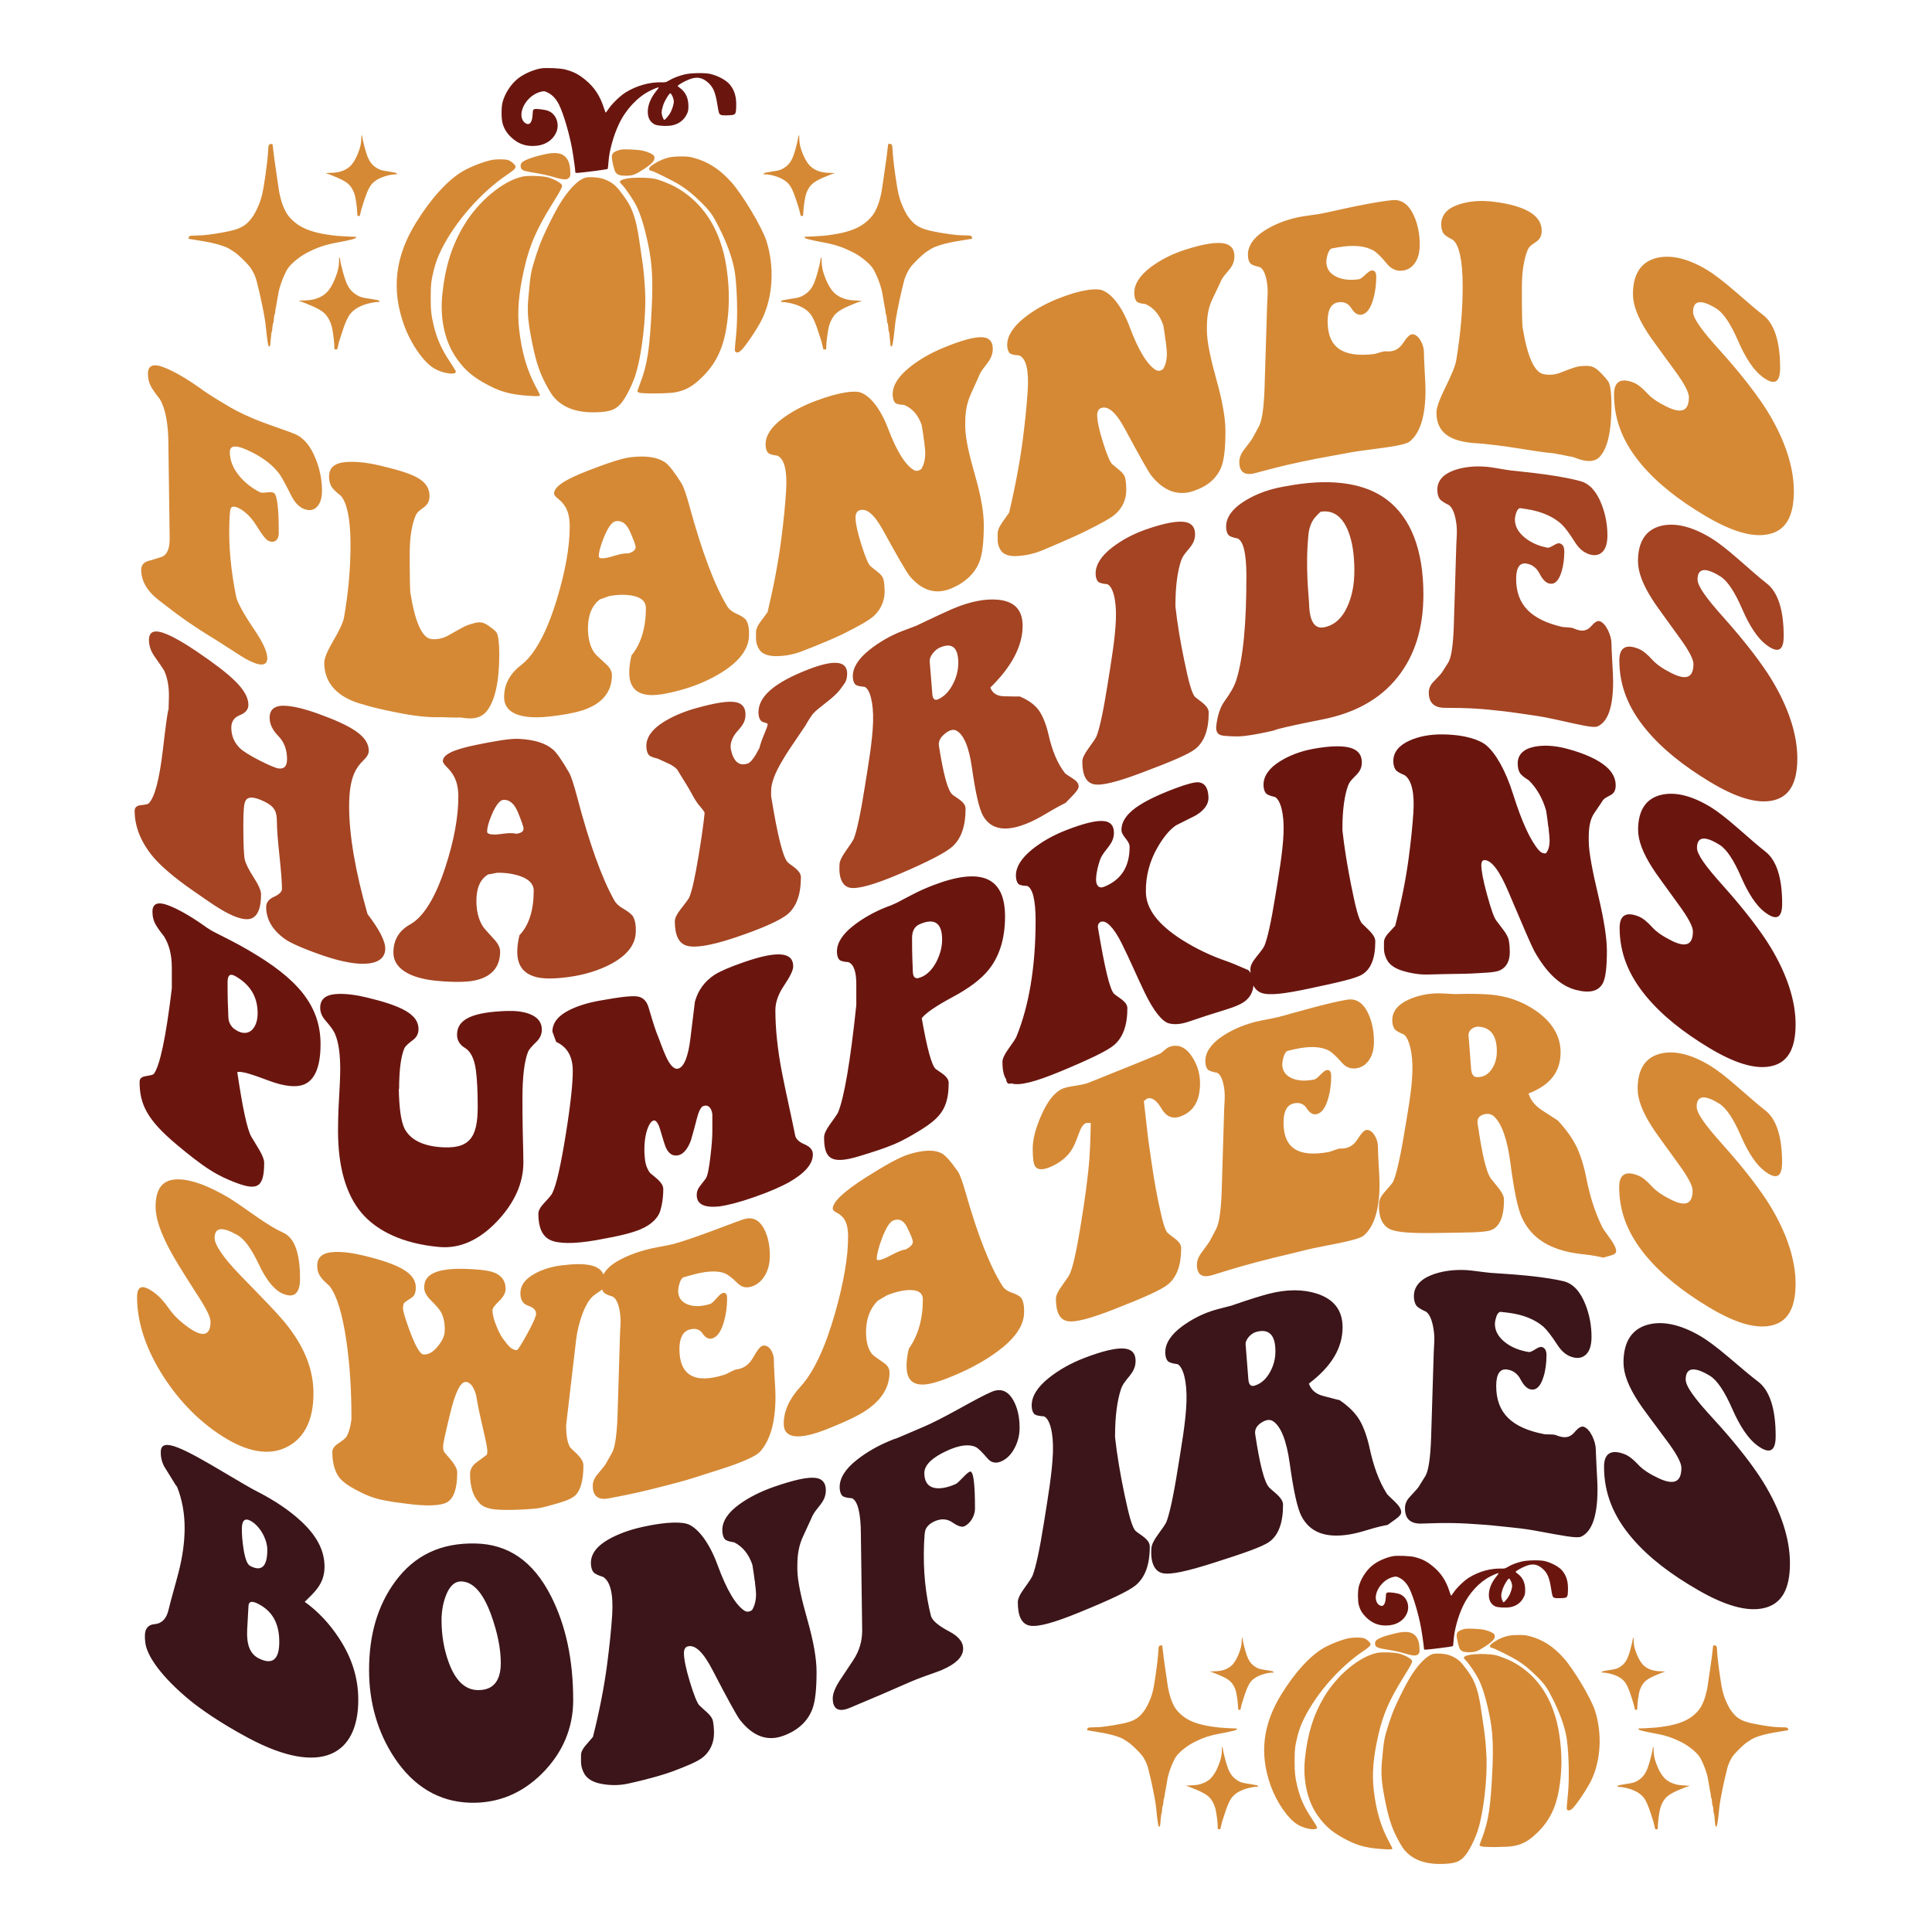
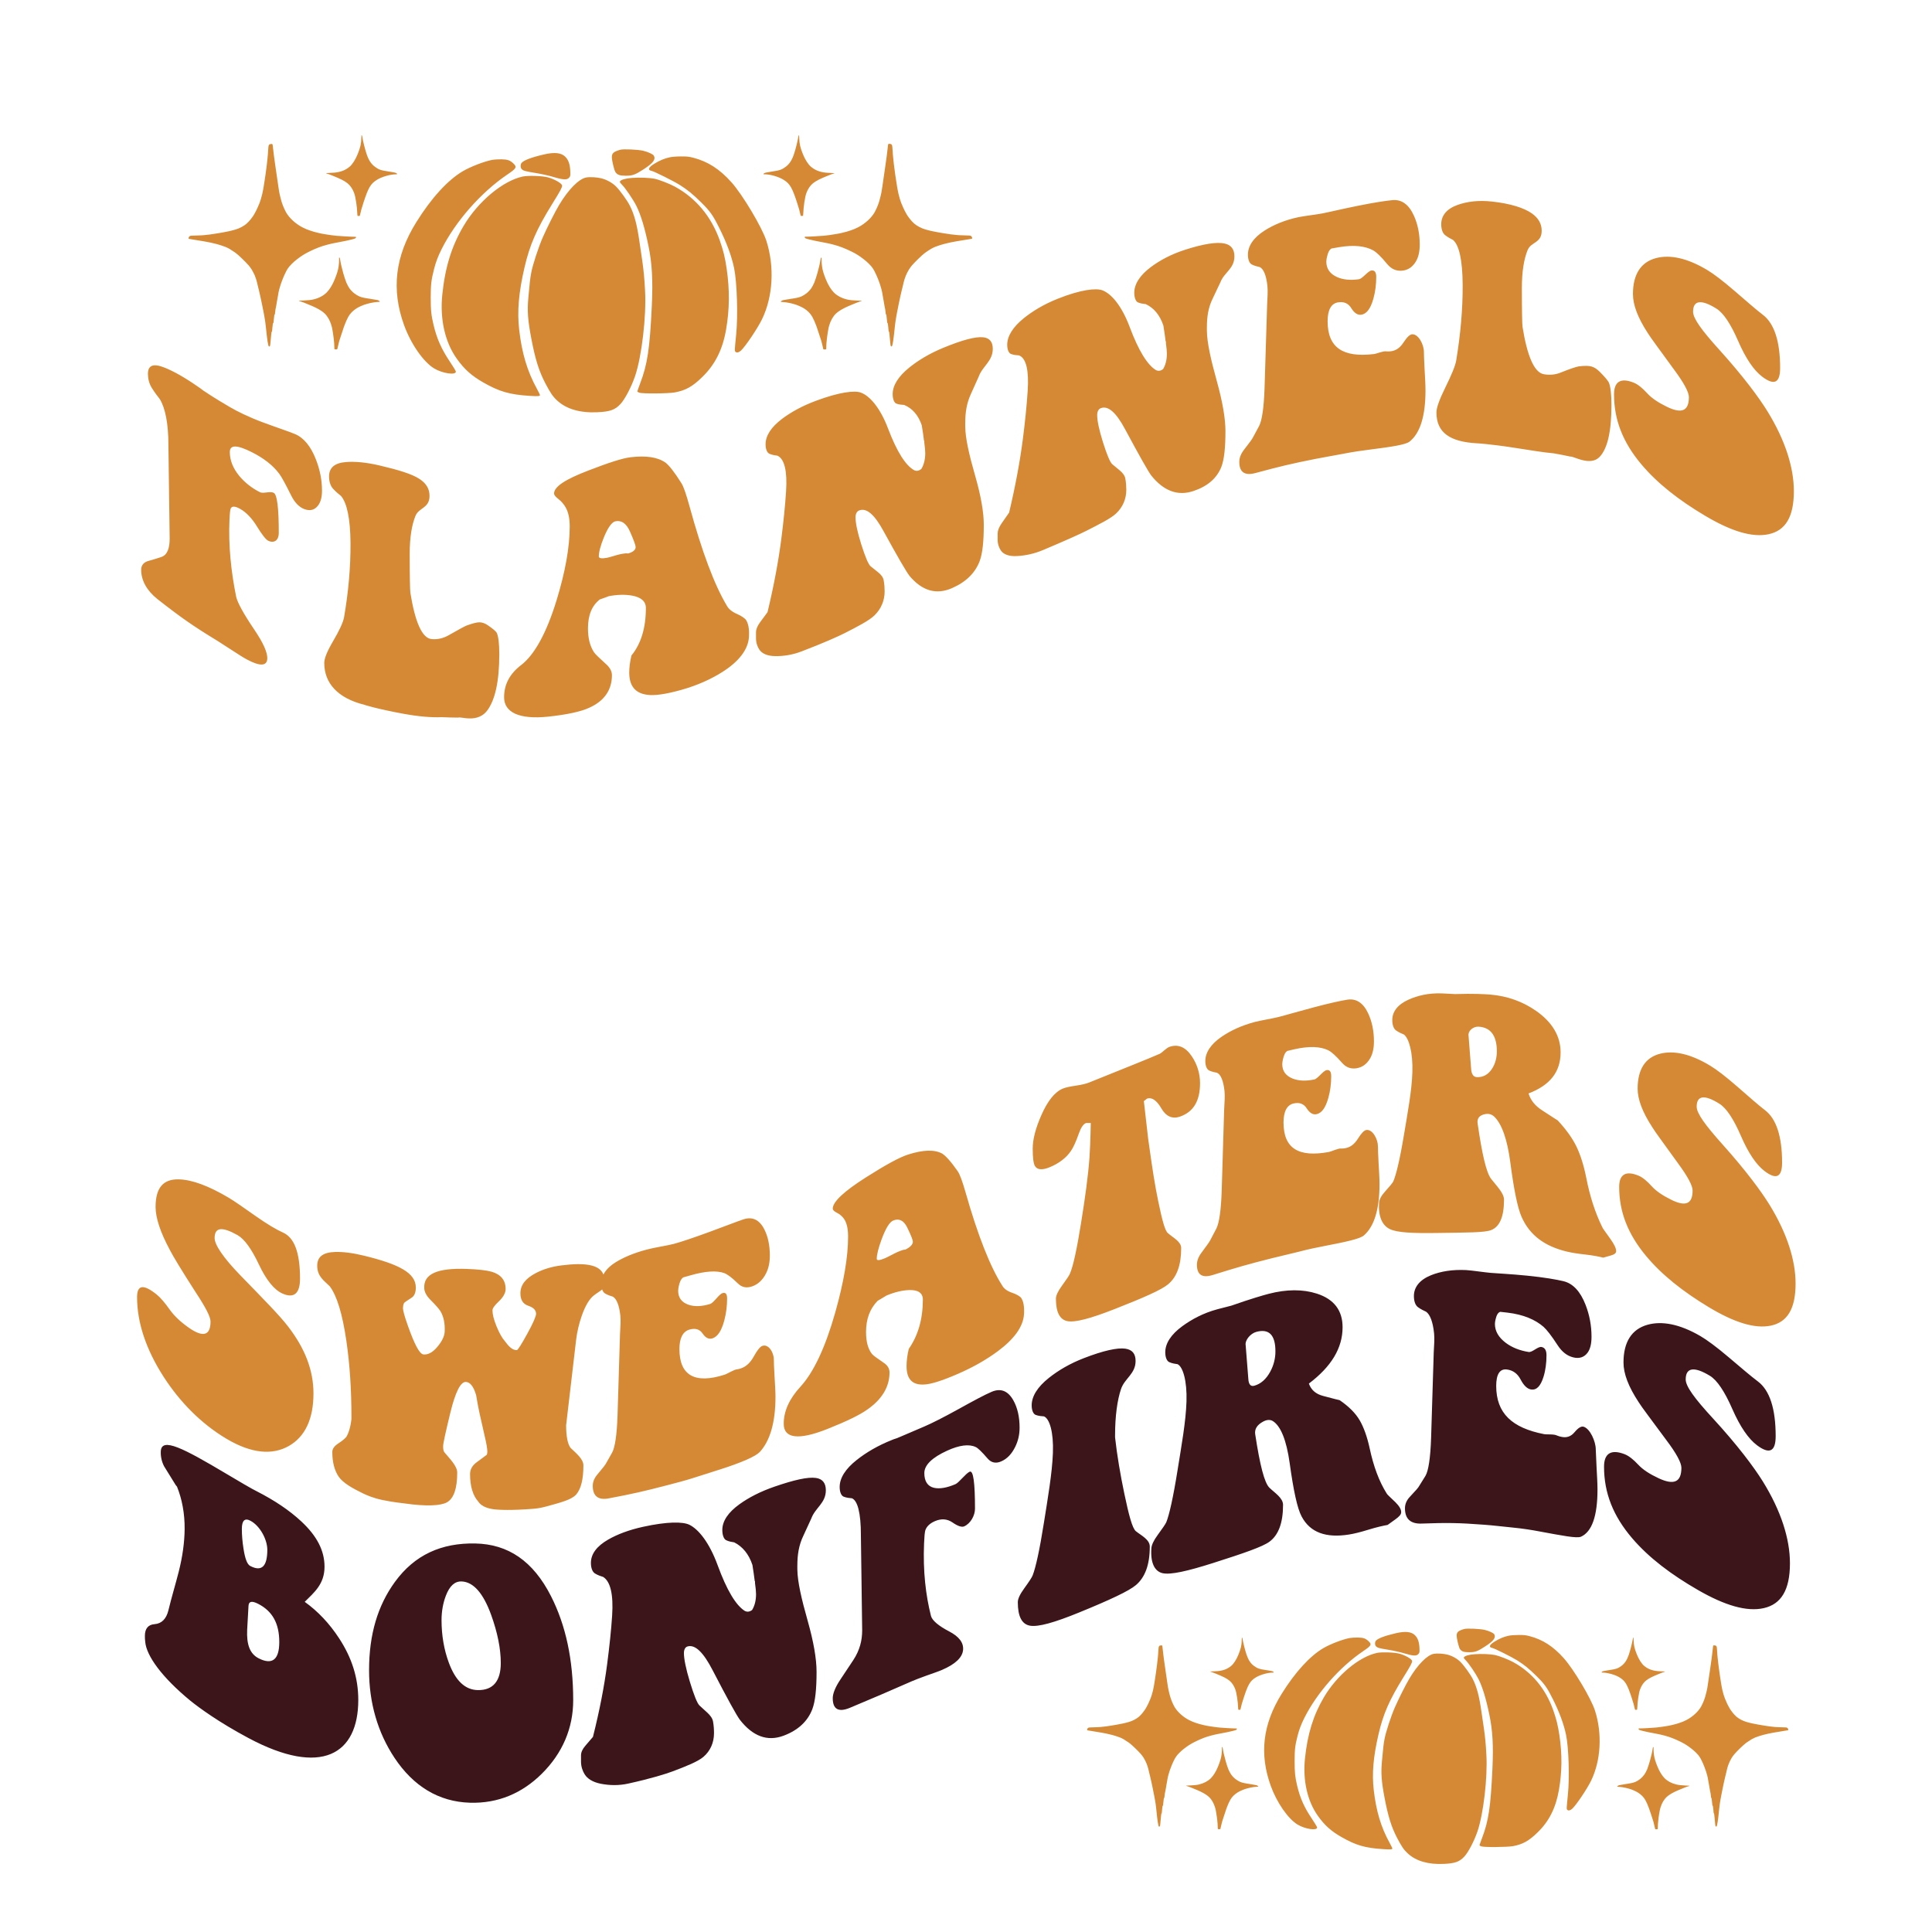
<svg xmlns="http://www.w3.org/2000/svg" version="1.1" id="Layer_1" x="0px" y="0px" viewBox="0 0 720 720" style="enable-background:new 0 0 720 720;" xml:space="preserve">
  <style type="text/css">
	.st0{fill:#A44423;}
	.st1{fill:#6A160F;}
	.st2{fill:#D58935;}
	.st3{fill:#3B1519;}
</style>
  <g>
-     <path class="st0" d="M136.96,340.63c4.36,5.76,6.61,9.95,6.61,12.9c0,5.91-7.78,7.9-23.49,2.47c-7.44-2.57-11.8-4.66-13.34-5.68   c-5.08-3.39-7.55-7.61-7.55-12.33c0-1.65,1.01-2.92,2.95-3.79c1.98-0.88,2.94-1.96,2.94-2.9c0-2.71-0.35-6.88-0.94-12.46   c-0.59-5.58-0.95-9.88-0.95-12.59c0-3.78-0.82-5.64-4.6-7.5c-3.89-1.91-6.38-2.1-7.2-0.07c-0.47,0.81-0.71,3.75-0.71,8.7   c0,7.21,0.2,11.65,0.59,13.2c0.31,1.22,1.41,3.54,3.42,6.65c1.74,2.69,2.6,4.75,2.6,6.05c0,5.67-1.55,8.8-4.49,9.24   c-2.23,0.34-5.91-0.81-10.98-3.92c-0.95-0.58-2.48-1.53-4.73-3.11c-2.12-1.49-3.78-2.62-4.96-3.43   c-7.43-5.11-12.51-9.67-14.98-12.62c-4.6-5.48-6.97-11.37-6.97-17.28c0-1.18,0.75-1.9,2.13-2.07c1.83-0.22,2.95-0.37,3.18-0.77   c2.13-2.15,3.91-8.78,5.2-19.81c1.19-10.17,1.89-15.19,2.13-15c0.05-1.76,0.07-2.64,0.12-4.4c0.11-4.04-0.47-7.43-1.77-10.21   c-0.35-0.63-1.53-2.36-3.66-5.38c-1.29-1.87-2-3.87-2-5.99c0-3.42,2.25-4.01,6.61-2.19c3.06,1.28,6.72,3.4,11.09,6.37   c12.87,8.74,19.36,14.45,19.36,20c0,1.65-1.06,2.98-3.18,3.8c-2.13,0.83-3.19,2.44-3.19,4.67c0,3.08,1.19,5.79,3.43,7.86   c1.05,0.94,3.54,2.57,7.31,4.47c3.66,1.84,5.78,2.67,6.61,2.82c2.24,0.43,3.42-0.72,3.42-3.32c0-3.66-1.05-6.48-3.3-8.78   c-2.11-2.16-3.19-4.44-3.19-6.69c0-3.42,2.17-4.87,6.49-4.48c3.17,0.29,6.85,1.22,11.1,2.74c12.87,4.62,19.36,8.47,19.36,14.02   c0,1.05-0.61,2.22-1.89,3.43c-1.65,1.57-2.83,3.28-3.54,4.99c-1.3,2.95-1.89,7.03-1.89,12.34   C130.12,311.09,132.36,324.53,136.96,340.63z M235.73,341.26c0.94,1.44,1.37,3.61,1.18,6.58c-0.29,4.59-3.7,8.66-9.91,11.77   c-4.12,2.07-9.09,3.68-14.99,4.48c-5.91,0.81-10.15,0.72-12.75-0.13c-4.36-1.29-6.49-4.39-6.49-9.23c0-1.77,0.24-3.91,0.82-6.19   c3.55-3.74,5.31-9.34,5.31-16.66c0-2.47-1.83-4.29-5.19-5.42c-2.57-0.86-5.44-1.26-8.5-1.2c0,0-1.06,0.26-3.31,0.62   c-2.95,1.78-4.36,5.05-4.36,9.89c0,3.54,0.71,6.62,2.24,9.23c0.58,0.94,2.12,2.61,4.36,5.05c1.53,1.64,2.24,3.15,2.24,4.57   c0,5.43-2.83,9.09-8.49,10.54c-2.72,0.79-7.79,1.05-14.99,0.38c-10.86-1.01-16.23-5-16.29-10.39c-0.05-4.79,2.05-8.31,6.25-10.65   c4.94-2.75,9.4-9.95,13.11-21.32c3.21-9.85,4.84-18.7,4.84-26.26c0-2.94-0.47-5.33-1.53-7.4c-0.59-1.1-1.42-2.34-2.71-3.6   c-1.05-1.03-1.53-1.77-1.53-2.25c0-2.6,4.29-4.42,12.63-6.11c7.14-1.45,12.4-2.37,15.7-2.2c5.54,0.27,9.79,1.48,12.74,3.99   c1.3,1.15,3.31,3.98,5.91,8.47c0.82,1.42,1.77,4.37,2.95,8.79c4.6,17.5,9.2,30.38,13.81,38.66c0.59,1.19,1.79,2.43,3.55,3.4   C234.01,339.65,235.13,340.57,235.73,341.26z M195.12,308.8c0-0.58-0.7-2.69-2.12-6.12c-1.28-3.11-3.07-4.68-5.31-4.61   c-1.3,0.04-2.74,1.73-4.26,5.16c-1.3,2.95-1.89,5.21-1.89,6.74c0,0.71,1.06,1.07,3.07,1.04c0.95-0.02,3.78-0.45,4.73-0.49   c1.53-0.06,2.6,0,2.95,0.22C194.18,310.52,195.12,309.86,195.12,308.8z M315.71,251.05c0-4.84-4.84-5.29-14.4-1.6   c-12.4,4.79-18.65,9.96-18.65,15.98c0,1.76,0.53,3.08,1.41,3.51c1.28,0.62,2.01,0.47,2.01,0.94s-0.36,1.54-1.06,3.21   c-0.95,2.23-1.66,4.14-2,5.67c-1.77,3.46-3.19,5.37-4.37,5.78c-3.18,1.09-5.3-0.7-6.26-5.22c-0.47-2.2,0.59-4.68,2.13-6.49   c1.53-1.82,3.31-3.36,3.31-6.54c0-2.6-1.21-4.12-3.55-4.59c-2.89-0.59-7.8,0.26-14.75,2.18c-5.05,1.39-9.21,3.25-12.51,5.37   c-4.08,2.62-6.14,5.54-6.14,8.74c0,1.76,0.52,3.21,1.29,3.69c0.98,0.61,2.24,0.86,2.95,1.04c0,0,1.3,0.62,3.78,1.73   c1.53,0.66,2.6,1.43,3.42,2.27c2.01,3.34,3.94,6.25,5.08,8.36c0.89,1.66,1.96,3.7,3.42,5.37c1.18,1.35,1.77,2.18,1.77,2.53   c-0.35,3.65-1.09,8.95-2.24,15.9c-1.33,8.02-2.48,13.36-3.55,15.68c-0.35,0.69-1.42,2.06-3.18,4.33c-1.42,1.82-2.13,3.3-2.13,4.48   c0,5.08,1.42,8.13,4.37,9.04c2.95,0.93,8.73,0.09,17.58-2.84c10.98-3.64,17.59-6.77,20.07-8.86c3.28-2.77,4.96-7.3,4.96-13.79   c0-2.48-3.09-3.98-4.83-5.5c-1.76-1.54-3.9-10-6.26-24.73c0-0.8,0-1.2,0-2c0-2.84,1.42-6.65,4.25-11.35   c1.06-1.93,3.9-6.16,8.5-12.89c1.29-2.27,2.24-3.73,2.95-4.56c0.78-0.91,2.6-2.35,5.54-4.66c3.71-2.92,4.49-4.27,5.91-6.26   C315.36,253.91,315.71,252.59,315.71,251.05z M401.98,293.06c0,0.82-0.71,1.82-2,3.18c-1.13,1.18-1.7,1.76-2.84,2.94   c-1.42,0.7-3.78,1.95-6.96,3.85c-2.69,1.62-4.96,2.79-6.84,3.6c-8.15,3.47-13.82,2.74-16.88-2.42c-1.53-2.53-2.9-8.59-4.25-18.11   c-1.12-7.94-3.19-12.66-6.02-13.92c-0.95-0.41-2.13-0.13-3.42,0.77c-2.24,1.56-3.19,3.27-2.84,5.13   c1.66,10.49,3.26,16.67,5.08,18.1c1.88,1.48,4.83,2.75,4.83,5.23c0,6.49-1.65,11.1-4.83,14.01c-2.48,2.26-9.21,5.78-20.19,10.44   c-8.97,3.81-15.06,5.5-17.94,5c-2.91-0.5-4.38-3.61-4.02-8.77c0.08-1.2,0.82-2.8,2.24-4.8c1.77-2.49,2.71-3.94,3.07-4.67   c1.06-2.68,2.47-8.95,4.02-18.77c1.39-8.82,2.95-17.51,3.18-24.81c0.23-7.45-1.29-12.33-3.18-13.08c-0.71-0.06-1.9-0.14-2.95-0.56   c-0.87-0.35-1.42-1.66-1.42-3.43c0-3.19,2.06-6.47,6.14-9.73c3.3-2.63,7.44-5.23,12.52-7.15c1.98-0.75,2.97-1.13,4.96-1.88   c6.96-3.33,11.45-5.4,13.22-6.16c6.49-2.81,12.28-4,17.23-3.55c6.13,0.56,9.21,3.73,9.21,9.75c0,7.43-4.02,15.16-12.04,22.99   c0.82,2.12,2.47,3.18,5.07,3.24c3.9,0.1,5.79,0.12,5.91,0.07c3.18,1.35,5.65,3.07,7.2,5.32c1.37,1.99,2.64,5.06,3.54,9.02   c1.34,5.89,3.31,10.65,6.02,14.13c0.12,0.3,1.2,0.92,3.07,2.16C401.26,291.09,401.98,292,401.98,293.06z M357.12,247.1   c0-5.78-2.24-7.76-6.85-5.78c-2,0.86-4.13,3.55-3.78,5.4c0.38,4.7,0.57,7.05,0.95,11.75c0.12,1.95,0.82,2.71,2.12,2.15   c2.37-1.02,4.24-3.03,5.67-5.87C356.52,252.2,357.12,249.59,357.12,247.1z M445.49,259.84c-1.3-1.1-2.51-5.79-4.13-13.59   c-1.44-6.92-2.6-13.74-3.31-20.22c0-0.23,0-0.35,0-0.58c0-7.08,0.82-12.71,2.13-16.56c1.28-3.75,5.19-5.19,5.19-9.79   c0-2.6-1.2-4.08-3.65-4.55c-2.82-0.54-7.81,0.37-14.75,2.8c-4.93,1.73-9.09,4.05-12.51,6.68c-4.11,3.16-6.15,6.45-6.15,9.64   c0,1.76,0.56,3.09,1.42,3.44c1.05,0.43,2.24,0.53,2.95,0.6c2,0.86,3.47,5.71,3.18,13.15c-0.28,7.33-1.79,15.94-3.18,24.74   c-1.55,9.79-2.95,16.05-4.02,18.72c-0.23,0.68-1.29,2.22-3.07,4.66c-1.49,2.03-2.24,3.62-2.24,4.8c0,5.08,1.42,7.92,4.37,8.5   c2.95,0.59,8.73-0.93,17.58-4.24c10.98-4.12,17.71-6.95,20.19-8.95c3.28-2.64,4.96-7.05,4.96-13.54   C450.45,263.05,447.38,261.45,445.49,259.84z M530.46,221.58c0,12.51-3.21,22.61-9.44,30.56c-6.72,8.56-16.29,13.66-28.45,16.03   c-16.17,3.15-21.25,4.85-15.35,3.51c-7.78,1.81-13.34,2.85-16.64,2.76c-2.94-0.08-4.83-0.2-5.54-0.45   c-1.42-0.38-1.98-1.64-1.77-3.45c0.41-3.7,1.42-6.96,3.07-9.22c2.23-3.05,3.66-5.59,4.37-7.82c2.6-8.2,3.83-21.37,3.78-39.21   c-0.03-7.88-1.06-12.45-3.19-13.6c-0.71-0.15-1.9-0.36-2.95-0.89c-0.88-0.44-1.41-1.82-1.41-3.58c0-3.19,2.03-6.29,6.14-9.02   c3.42-2.27,7.63-4.11,12.51-5.28c1.05-0.25,3.2-0.69,6.49-1.21c15.32-2.46,26.92-0.34,34.59,5.37   C525.86,192.94,530.46,205.05,530.46,221.58z M504.73,212.6c0-5.91-0.77-10.79-2.24-14.53c-2.16-5.48-5.54-8.08-10.27-7.38   c-0.35,0.3-0.94,0.77-1.53,1.48c-1.77,1.65-2.8,4.3-3.07,7.01c-1.23,12.62,0.15,22.79,0.24,25.92c0.18,6.39,2,9.36,5.54,8.68   c4.13-0.79,7.07-3.68,9.09-8.56C504,221.56,504.73,217.43,504.73,212.6z M600.55,239.7c0-2.71-2.01-7.44-4.37-8.2   c-0.82-0.27-1.89,0.35-3.18,1.85c-1.3,1.5-2.84,1.99-4.84,1.44c-0.36-0.1-0.82-0.22-1.42-0.49c-1.06-0.63-3.66-0.45-4.6-0.67   c-11.45-2.69-17.12-8.12-17.12-17.91c0-4.13,1.3-6.09,3.78-5.7c2.24,0.35,3.88,1.65,4.97,3.79c1.12,2.21,2.36,3.4,3.65,3.67   c2.01,0.42,3.45-1.04,4.49-4.32c0.72-2.29,1.06-4.94,1.06-7.66c0-1.76-0.59-2.74-1.77-3.01c-1.29-0.3-3.3,1.87-4.6,1.61   c-3.18-0.64-5.91-1.81-8.14-3.57c-2.6-2.05-3.9-4.34-3.9-6.94c0-0.59,0.12-1.05,0.24-1.63c0.35-1.49,0.82-2.36,1.65-2.6   c1.04,0.15,1.56,0.23,2.6,0.39c5.67,0.9,9.91,2.89,12.87,5.58c1.18,1.1,2.84,3.27,5.08,6.81c1.53,2.41,3.3,3.84,5.43,4.48   c2.24,0.67,4,0.12,5.2-1.44c0.95-1.25,1.41-3.18,1.41-5.66c0-3.89-0.69-7.71-2.12-11.44c-1.86-4.86-4.49-7.81-7.91-8.76   c-2.48-0.69-6.85-1.63-12.87-2.47c-6.02-0.84-10.39-1.18-13.11-1.52c-2-0.25-6.87-1.18-8.73-1.35c-4.9-0.44-9.1,0.08-12.51,1.32   c-4.11,1.49-6.14,4.01-6.14,7.2c0,1.76,0.49,3.26,1.41,3.99c1.08,0.86,2.24,1.41,2.95,1.77c1.42,1.07,2.43,3.75,2.84,7.83   c0.2,1.98,0,4.25-0.12,6.84c-0.38,12.17-0.56,18.26-0.94,30.43c-0.24,7.21-0.95,11.67-2,13.44c-0.9,1.41-1.35,2.12-2.24,3.54   c-0.24,0.48-1.3,1.66-3.31,3.71c-1.18,1.21-1.77,2.53-1.77,4.06c0,3.78,2.01,5.69,6.02,5.68c8.88,0.03,13.32,0.27,22.19,1.31   c3.18,0.36,6.51,0.92,9.91,1.38c4.12,0.56,7.32,1.25,9.68,1.77c8.49,1.9,13.45,3.08,14.98,2.5c3.9-1.6,5.91-7.11,5.91-16.67   c0-2.13-0.18-4.97-0.35-8.16C600.61,242.58,600.55,240.52,600.55,239.7z M660.13,253.1c-3.19-5.22-9.09-13.24-17.83-23.01   c-6.49-7.26-9.67-11.67-9.67-14.15c0-4.13,2.83-4.73,8.62-1.04c2.6,1.66,5.29,5.76,8.02,12.09c2.78,6.43,5.78,10.86,8.85,13.22   c4.37,3.36,6.61,2.44,6.61-3.11c0-9.8-2.13-16.45-6.38-19.72c-2.48-1.92-5.92-4.96-10.39-8.88c-4.36-3.82-7.78-6.44-10.14-7.89   c-7.44-4.55-13.71-5.87-18.77-4.64c-5.76,1.4-8.62,5.96-8.62,13.16c0,4.02,1.77,8.73,5.43,14.4c1.06,1.78,4.37,6.19,9.8,13.75   c3.66,4.98,5.44,8.37,5.44,10.14c0,5.2-2.71,6.18-8.15,3.45c-3.18-1.6-5.54-3.18-7.32-5.14c-1.64-1.81-3.31-3.24-4.84-3.88   c-4.84-2.02-7.31-0.51-7.31,4.21c0,9.44,3.3,17.77,10.03,25.88c6,7.23,13.93,13.49,23.61,19.36c9.44,5.72,17.27,8.29,23.37,7.05   c6.18-1.25,9.32-6.22,9.32-15.78C669.8,273.83,666.62,263.75,660.13,253.1z" />
-     <path class="st1" d="M201.93,383.71c0,1.75-0.7,3.25-1.98,4.49c-1.72,1.68-2.8,2.91-3.15,3.76c-1.4,3.49-2.1,9.36-2.1,17.64   c0,2.68,0,6.65,0.11,11.9c0.12,5.25,0.24,9.08,0.24,11.77c0,7.58-3.27,15.05-9.92,22.01c-6.6,6.89-13.77,10.11-21.35,9.44   c-13.78-1.21-23.46-6.1-29.06-12.72c-5.79-6.85-8.75-17.16-8.75-30.59c0-2.57,0.06-6.45,0.35-11.45c0.29-4.96,0.47-8.84,0.47-11.41   c0-5.71-0.58-9.97-1.87-13.06c-0.57-1.47-1.88-3.16-3.61-5.15c-1.29-1.47-1.98-3.02-1.98-4.77c0-3.38,2.23-5,6.65-5.16   c3.02-0.11,6.65,0.34,10.85,1.35c12.72,3.07,19.14,6.22,19.14,11.71c0,1.74-0.7,3.09-1.98,4.04c-1.7,1.27-2.91,2.36-3.27,3.12   c-1.28,2.95-1.98,7.95-1.98,15.31c-0.05-0.1-0.07-0.15-0.12-0.25c0.12,7.13,0.82,12.17,2.1,14.81c1.98,3.94,6.31,6.38,12.95,6.97   c11.21,0.99,14.36-3.34,14.36-14.9c0-5.95-0.23-10.52-0.7-13.89c-0.57-4.08-1.89-6.86-4.08-8.17c-1.93-1.15-2.92-2.82-2.92-4.92   c0-5.95,6.18-8.39,18.44-8.83c3.15-0.11,5.98,0.17,8.41,1.05C200.28,378.95,201.93,380.91,201.93,383.71z M119.46,389.16   c0,8.28-2.1,13.43-6.3,15.05c-2.68,1.05-7.08,0.77-13.19-1.55c-6.15-2.33-10.03-3.55-11.55-3.13c1.98,13.26,3.68,21.39,5.25,24.1   c1.89,3.26,4.78,7.22,4.78,9.68c0,9.68-2.83,10.49-11.32,7.15c-2-0.79-5.24-2.12-8.98-4.52c-3.73-2.39-7.96-5.71-12.72-9.73   c-10.61-8.96-13.41-14.75-13.41-23.03c0-1.17,0.7-1.85,2.1-2.09c1.75-0.29,2.8-0.5,3.14-0.81c2.22-2.75,4.55-13.31,6.77-31.94   c0-3.08,0-4.62,0-7.71c0-4.67-0.93-8.5-2.91-11.68c-0.7-0.89-1.79-2.23-2.91-4.04c-0.97-1.56-1.4-3.35-1.4-5.1   c0-3.15,1.99-3.92,6.07-2.35c3.37,1.3,7.49,3.59,12.37,6.95c1.36,0.94,1.98,1.42,1.63,1.19c0.58,0.27,1.58,1.07,2.68,1.61   c0.4,0.2,2.48,1.28,5.84,2.97c2.28,1.14,4.67,2.46,7.11,3.88C110.35,364.41,119.46,374.34,119.46,389.16z M96.01,377.6   c0-6.19-2.81-10.69-8.29-13.81c-1.98-1.13-2.91-0.41-2.91,2.28c0,5.48,0.12,9.17,0.23,10.99c0.12,1.93-0.23,3.84,1.64,5.86   c0.12,0.18,0.6,0.52,1.28,0.97c2.33,1.51,4.63,1.34,6.07-0.19C95.31,382.33,96.01,380.27,96.01,377.6z M187.27,45.88   c-0.47-1.83-0.47-6,0.02-7.81c0.85-3.17,3.03-6.58,5.52-8.62c2.23-1.83,5.71-3.4,8.76-3.96c1.73-0.31,7.17-0.08,8.93,0.37   c3.32,0.89,5.05,1.77,7.67,3.92c3.32,2.7,5.5,6.04,6.89,10.47c0.31,0.95,0.6,1.73,0.68,1.73c0.06,0,0.54-0.64,1.05-1.4   c1.32-1.98,4.35-4.89,6.43-6.18c4-2.47,8.82-3.83,13.25-3.73c1.57,0.04,1.71,0,2.93-0.72c1.57-0.93,3.46-1.65,5.81-2.23   c2.16-0.54,7.38-0.64,9.4-0.19c2.89,0.64,6.06,2.35,7.4,4c1.75,2.19,2.45,4.54,2.35,8.02c-0.08,3.22-0.17,3.32-3.05,3.42   c-1.32,0.06-2.29,0-2.66-0.16c-0.68-0.27-0.82-0.68-1.36-4.12c-0.66-4.14-1.48-6.12-3.24-7.75c-2.29-2.14-4.39-2.51-7.38-1.28   c-1.77,0.7-4.14,2.08-4.1,2.37c0,0.1,0.39,0.45,0.87,0.78c2.04,1.48,3.09,3.73,3.11,6.6c0,1.59-0.06,2.02-0.54,3.03   c-1.07,2.31-3.07,3.83-5.69,4.31c-1.88,0.35-5.34,0.14-6.33-0.37c-1.73-0.91-2.56-2.45-2.58-4.72c0-2.49,1.07-5.15,3.11-7.67   c0.58-0.72,1.01-1.34,0.97-1.4c-0.14-0.14-1.59,0.41-3.32,1.28c-4.62,2.29-9.03,7.03-11.56,12.47c-2.04,4.37-3.55,9.85-3.83,13.87   c-0.1,1.46-0.25,2.7-0.31,2.76c-0.12,0.14-7.94,1.18-10.45,1.4c-1.28,0.12-1.61,0.08-1.61-0.14c0-0.89-0.72-6.12-1.24-8.95   c-1.01-5.52-3.13-12.74-4.76-16.1c-1.03-2.19-2.49-3.79-4.21-4.64c-1.24-0.6-1.36-0.62-2.37-0.41c-3.59,0.76-6.74,4.02-7.42,7.61   c-0.37,2,0.39,3.83,1.83,4.39c1.28,0.49,2.08-0.7,2.25-3.36c0.08-1.67,0.14-1.88,0.56-2.06c0.68-0.31,4.16,0.12,5.44,0.68   c2.91,1.24,4.19,5.07,2.72,8.12c-1.48,3.11-4.62,4.89-8.68,4.89c-3.26,0.02-5.88-1.09-8.39-3.59   C188.72,49.37,187.79,47.8,187.27,45.88z M246.58,41.88c0,1.01,0.64,2.78,0.99,2.78c0.27,0,1.4-1.26,2.08-2.37   c0.78-1.24,1.46-3.34,1.46-4.51c0-0.45-0.23-1.34-0.52-1.94c-0.27-0.58-0.62-1.07-0.76-1.07c-0.45,0-2.06,2.64-2.68,4.41   C246.83,40.15,246.58,41.29,246.58,41.88z M299.81,426.45c-2.07-0.87-3.27-2.02-3.5-3.45c-1.52-7.59-3.28-15.11-4.78-22.72   c-1.87-9.45-2.57-17.5-2.57-23.8c0-2.91,1.04-5.98,3.27-9.25c2.21-3.27,3.38-5.69,3.38-7.09c0-5.48-6.1-5.81-18.21-1.63   c-5.34,1.84-9.11,3.47-11.21,4.83c-3.61,2.42-6.07,5.71-7.23,10.02c-0.66,5.37-0.98,8.06-1.64,13.43c-0.81,7-2.44,10.86-4.54,11.44   c-1.52,0.42-3.09-1.17-4.67-4.69c-1.07-2.37-1.98-4.97-2.92-7.41c-0.58-1.25-1.74-4.7-3.38-10.35c-0.7-2.64-2.11-4.03-4.08-4.4   c-2.2-0.41-7,0.23-14.35,1.55c-4.31,0.78-7.94,1.9-10.97,3.38c-4.31,2.1-6.54,4.79-6.54,8.17c0,0,0.47,1.23,1.4,3.81   c4.08,1.85,6.19,5.38,6.19,10.86c0,4.55-0.81,12.39-2.57,23.34c-1.85,11.55-3.5,18.99-5.02,22.08c-0.23,0.61-1.27,1.85-3.03,3.7   c-1.46,1.55-2.21,2.89-2.21,4.06c0,5.01,1.4,8.29,4.31,9.73s8.64,1.63,17.39,0.09c9.45-1.67,13.44-2.78,16.57-4.11   c4.07-1.74,6.38-4.34,7.12-6.66c0.59-1.84,1.16-4.73,1.16-8.23c0-2.45-2.91-4.27-4.9-6c-0.58-0.67-1.58-2.45-1.87-4.68   c-1.05-8.07,1.17-14.4,3.15-14.89c0.81-0.2,1.74,0.87,2.45,3.35c1.12,3.88,1.86,6.16,2.21,6.89c1.17,2.38,2.8,3.21,4.78,2.66   c1.75-0.48,3.27-2.32,4.43-5.34c0.12-0.5,0.99-3.22,2.22-8.12c0.72-2.86,1.55-4.49,2.44-4.82c1.72-0.64,3.04,0.47,3.38,3.04   c0,2.57,0,3.85,0,6.42c0,1.98-0.21,5.11-0.7,9.2c-0.56,4.72-1.05,7.45-1.87,8.51c-0.89,1.16-1.33,1.73-2.21,2.88   c-0.81,1.06-1.04,2.07-1.04,3.11c0,3.5,2.91,4.89,8.75,4.19c2.67-0.38,6.88-1.39,12.71-3.43c5.95-2.08,10.15-3.99,12.84-5.47   c5.95-3.39,8.98-6.81,8.98-10.42C302.95,428.5,301.83,427.31,299.81,426.45z M659.61,352.62c-3.15-5.15-8.98-13.05-17.62-22.69   c-6.42-7.16-9.57-11.52-9.57-13.97c0-4.08,2.8-4.68,8.51-1.05c2.57,1.63,5.23,5.68,7.94,11.93c2.75,6.36,5.71,10.72,8.75,13.05   c4.31,3.3,6.54,2.38,6.54-3.11c0-9.68-2.11-16.25-6.31-19.47c-2.44-1.88-5.84-4.88-10.27-8.74c-4.31-3.76-7.7-6.36-10.04-7.78   c-7.34-4.47-13.55-5.77-18.55-4.55c-5.69,1.38-8.52,5.9-8.52,13.01c0,3.97,1.75,8.63,5.37,14.24c1.05,1.76,4.32,6.12,9.69,13.58   c3.61,4.91,5.37,8.27,5.37,10.01c0,5.14-2.68,6.13-8.05,3.43c-3.15-1.58-5.48-3.15-7.24-5.09c-1.61-1.78-3.27-3.19-4.78-3.82   c-4.78-2-7.24-0.52-7.24,4.15c0,9.34,3.27,17.57,9.92,25.59c5.93,7.14,13.77,13.33,23.33,19.11c9.34,5.64,17.08,8.16,23.11,6.91   c6.12-1.26,9.22-6.2,9.22-15.65C669.18,373.08,666.03,363.11,659.61,352.62z M374.55,341.54c0,8.28-2.1,15.02-6.3,20.1   c-2.68,3.26-7.03,6.62-13.19,9.91c-6.11,3.27-10.03,5.95-11.55,7.89c1.98,11.29,3.72,17.8,5.25,18.98   c1.86,1.42,4.78,2.72,4.78,5.17c0,9.68-3.29,13.21-11.32,18.06c-2.16,1.3-5.24,3.18-8.98,4.77c-3.73,1.58-7.95,2.91-12.72,4.37   c-10.54,3.24-13.41,1.33-13.41-6.95c0-1.17,0.7-2.73,2.1-4.69c1.74-2.44,2.8-3.92,3.14-4.64c2.22-5.44,4.55-18.76,6.77-39.97   c0-3.08,0-4.62,0-7.71c0-4.67-0.93-7.43-2.91-8.26c-0.7-0.06-1.88-0.15-2.91-0.56c-0.86-0.35-1.4-1.66-1.4-3.41   c0-3.15,2-6.39,6.07-9.58c3.38-2.66,7.61-5.11,12.37-6.99c1.38-0.55,1.98-0.72,1.63-0.57c0.58-0.36,1.69-0.71,2.68-1.25   c0.45-0.25,2.52-1.37,5.84-3.07c2.31-1.19,4.69-2.23,7.11-3.17C365.51,323.06,374.55,326.72,374.55,341.54z M351.1,350.16   c0-6.19-2.81-8.12-8.29-5.77c-1.98,0.85-2.91,2.53-2.91,5.22c0,5.48,0.12,9.05,0.23,10.75c0.12,1.81-0.23,4.06,1.64,4.2   c0.12,0.07,0.65-0.1,1.28-0.32c2.44-0.84,4.6-3.14,6.07-6.11C350.4,355.52,351.1,352.83,351.1,350.16z M598.63,285.75   c-2.87-2.51-7.74-4.87-14.59-6.7c-5-1.34-9.12-1.41-12.37-0.73c-4.04,0.85-6.07,3.02-6.07,6.18c0,1.74,0.46,3.32,1.28,4.15   c1,1.01,2.21,1.74,2.91,2.19c2.92,2.93,5.14,6.74,6.42,11.32c0.35,2.17,0.58,4.2,0.82,6.12c0.05,0.1,0.07,0.15,0.11,0.25   c0,0.23,0,0.35,0,0.58c0.23,1.8,0.35,3.23,0.35,4.04c0,2.21-0.47,3.87-1.4,4.85c-0.94,0.16-1.75-0.23-2.57-1.08   c-3.15-3.62-6.37-10.56-9.57-20.76c-2.95-9.42-6.71-15.52-9.92-18.29c-2.44-2.1-7.86-4.07-16.34-4.18   c-4.99-0.07-9.11,0.84-12.37,2.29c-4.04,1.8-6.07,4.43-6.07,7.59c0,1.74,0.5,3.2,1.4,3.85c1.04,0.75,2.21,1.22,2.91,1.52   c2.57,1.92,3.65,6.68,3.15,14.04c-0.34,5.03-0.92,10.7-1.75,16.91c-1.02,7.63-2.68,16.04-5.01,25.11   c-1.07,1.17-1.61,1.75-2.68,2.93c-1.05,1.16-1.51,2.25-1.51,3.31c0,0.89,0,1.33,0,2.21c0,1.75,0.58,3.36,1.28,4.54   c0.97,1.62,2.86,2.96,5.71,3.82c3.23,0.97,6.41,1.46,9.57,1.36c8.05-0.25,13.49-0.22,15.75-0.35c4.82-0.29,8.92-0.32,10.85-1.18   c2.43-1.08,3.74-3.43,3.74-6.82c0-1.28-0.1-2.72-0.35-4.24c-0.22-1.3-1.04-2.7-2.1-4.1c-1.07-1.43-1.61-2.13-2.68-3.54   c-0.82-1.12-1.96-4.43-3.38-9.62c-1.47-5.34-2.1-8.9-2.1-10.89c0-1.28,0.47-1.95,1.28-1.9c2.68,0.2,5.6,4.19,8.87,11.94   c5.25,12.41,8.4,19.75,9.57,21.94c4.55,8.15,9.68,12.95,15.41,14.47c5.13,1.36,8.51,0.61,10.15-2.47c1.05-2,1.51-6.03,1.51-12.1   c0-4.55-1.04-11.34-3.15-20.29c-2.21-9.34-3.56-16.18-3.61-20.49c-0.02-1.15,0-1.63,0-1.51c0-3.61,0.47-6.75,2.1-9.05   c1.12-1.66,1.68-2.49,2.8-4.13c1.4-2.81,5.14-1.62,5.14-6.16C602.13,290.13,600.95,287.78,598.63,285.75z M582.23,585.36   c1.57,1.96,2.2,4.06,2.1,7.17c-0.07,2.88-0.15,2.97-2.73,3.06c-1.18,0.06-2.05,0-2.38-0.15c-0.61-0.24-0.74-0.61-1.22-3.69   c-0.59-3.71-1.33-5.48-2.9-6.94c-2.05-1.92-3.93-2.25-6.6-1.14c-1.59,0.63-3.71,1.86-3.67,2.12c0,0.09,0.35,0.41,0.77,0.7   c1.83,1.33,2.77,3.34,2.79,5.9c0,1.42-0.06,1.81-0.48,2.71c-0.96,2.07-2.75,3.43-5.09,3.85c-1.68,0.31-4.78,0.13-5.66-0.33   c-1.55-0.81-2.29-2.19-2.31-4.22c0-2.23,0.96-4.61,2.78-6.86c0.52-0.65,0.9-1.2,0.87-1.25c-0.13-0.13-1.42,0.37-2.97,1.14   c-4.13,2.05-8.08,6.29-10.35,11.16c-1.83,3.91-3.17,8.82-3.43,12.41c-0.09,1.31-0.22,2.42-0.28,2.47c-0.11,0.13-7.1,1.05-9.35,1.25   c-1.14,0.11-1.44,0.07-1.44-0.13c0-0.79-0.65-5.48-1.11-8.01c-0.9-4.94-2.8-11.4-4.26-14.41c-0.92-1.96-2.23-3.39-3.76-4.15   c-1.11-0.53-1.22-0.55-2.12-0.37c-3.21,0.68-6.03,3.6-6.64,6.81c-0.33,1.79,0.35,3.43,1.64,3.93c1.14,0.44,1.86-0.63,2.01-3.01   c0.07-1.49,0.13-1.68,0.5-1.84c0.61-0.28,3.73,0.11,4.87,0.61c2.6,1.11,3.74,4.54,2.43,7.27c-1.33,2.79-4.13,4.37-7.77,4.37   c-2.91,0.02-5.26-0.98-7.51-3.21c-1.29-1.29-2.12-2.69-2.58-4.41c-0.42-1.64-0.42-5.37,0.02-6.99c0.76-2.84,2.71-5.88,4.94-7.71   c1.99-1.64,5.11-3.04,7.84-3.54c1.55-0.28,6.42-0.07,7.99,0.33c2.97,0.79,4.52,1.59,6.86,3.5c2.97,2.42,4.92,5.4,6.16,9.37   c0.28,0.85,0.53,1.55,0.61,1.55c0.06,0,0.48-0.57,0.94-1.25c1.18-1.77,3.89-4.37,5.76-5.53c3.58-2.21,7.89-3.43,11.86-3.34   c1.4,0.04,1.53,0,2.62-0.65c1.4-0.83,3.1-1.48,5.2-1.99c1.94-0.48,6.6-0.57,8.41-0.17C578.19,582.36,581.03,583.89,582.23,585.36z    M563.52,590.95c0-0.41-0.2-1.2-0.46-1.73c-0.24-0.52-0.55-0.96-0.68-0.96c-0.41,0-1.84,2.36-2.4,3.95   c-0.29,0.87-0.52,1.88-0.52,2.42c0,0.9,0.57,2.49,0.88,2.49c0.24,0,1.25-1.13,1.86-2.12C562.91,593.88,563.52,592,563.52,590.95z    M512.53,350.8c0-2.45-3.03-4.65-4.9-6.61c-1.28-1.34-2.48-6.2-4.08-14.23c-1.42-7.11-2.57-14.06-3.27-20.6c0-0.23,0-0.35,0-0.58   c0-7,0.8-12.42,2.1-15.98c1.26-3.46,5.14-4.15,5.14-8.69c0-2.57-1.19-4.28-3.61-5.2c-2.8-1.06-7.73-1.09-14.59,0.18   c-4.87,0.9-8.99,2.56-12.37,4.67c-4.07,2.54-6.07,5.53-6.07,8.68c0,1.74,0.53,3.12,1.4,3.6c1.03,0.56,2.21,0.83,2.91,0.99   c1.98,1.14,3.44,6.09,3.15,13.45c-0.28,7.14-1.78,15.5-3.15,24c-1.53,9.47-2.91,15.46-3.97,17.95c-0.23,0.65-1.27,2.03-3.03,4.2   c-1.47,1.81-2.21,3.3-2.21,4.47c0,0.53,0.02,1.02,0.06,1.5c-0.3-0.54-0.62-0.97-0.95-1.13c-4.08-1.76-6.65-2.84-7.94-3.26   c-5.6-1.91-11.2-4.51-16.81-8.06c-8.75-5.61-13.18-11.37-13.3-17.63c-0.11-6.03,1.4-11.74,4.54-17.08c2.22-3.72,4.44-6.38,6.77-7.9   c2.9-1.48,4.34-2.21,7.24-3.64c3.15-1.87,4.82-4.17,4.78-6.58c-0.06-3.52-1.28-5.54-3.73-5.78c-1.41-0.12-4.22,0.61-8.52,2.21   c-6.84,2.54-11.93,5.11-14.94,7.32c-3.49,2.57-5.25,5.27-5.25,8.2c0,2.33,3.04,3.96,3.04,6.3c0,7.47-3.15,12.38-9.57,14.93   c-1.87,0.74-3.02-0.52-2.92-3.03c0.1-2.6,0.82-5.11,1.52-7.15c1.4-3.7,5.13-5.53,5.13-9.96c0-2.57-1.2-4.03-3.5-4.34   c-2.86-0.4-7.71,0.77-14.58,3.47c-5,1.97-9.11,4.42-12.38,7.05c-4.04,3.26-6.07,6.56-6.07,9.71c0,1.74,0.56,3.1,1.28,3.42   c0.95,0.42,2.22,0.45,2.92,0.5c1.98,0.8,3.14,5.09,3.14,12.9c0,17.62-2.57,32.01-7.11,43.17c-0.24,0.69-1.28,2.24-3.04,4.69   c-1.47,2.04-2.21,3.64-2.21,4.81c0,3.03,0.47,5.17,1.4,6.51c0.12,1.47,0.81,1.87,1.98,1.49c2.8,1.01,8.87-0.55,18.32-4.48   c10.85-4.51,17.51-7.72,19.95-9.83c3.24-2.8,4.91-7.27,4.91-13.69c0-2.45-3.22-3.87-4.91-5.34c-1.62-1.4-3.61-10.02-6.07-24.79   c-0.12-1,0.43-1.86,1.17-2.1c1.89-0.61,4.64,1.95,7.7,8.06c2.95,5.9,5.61,12.2,8.52,18.24c3.38,7.02,6.58,10.87,8.98,11.54   c1.97,0.55,4.44,0.42,7.35-0.57c5.46-1.86,8.19-2.74,13.65-4.42c3.38-1.04,5.73-1.98,7.24-3.08c1.98-1.44,3.16-3.5,3.35-5.99   c0.71,1.39,1.75,2.32,3.14,2.79c2.91,0.97,8.64,0.24,17.39-1.62c10.85-2.3,17.5-3.78,19.95-5.27   C510.87,361.24,512.53,357.22,512.53,350.8z" />
    <path class="st2" d="M284.54,64.85c0-0.1,0.23-0.3,0.44-0.4c0.14-0.06,0.85-0.22,1.36-0.29c0.16-0.02,0.48-0.08,0.71-0.12   c0.23-0.04,0.61-0.1,0.85-0.14c2.71-0.4,3.5-0.68,4.95-1.77c1.34-1.01,2.27-2.42,3-4.57c0.65-1.91,1.47-5.18,1.7-6.78   c0.01-0.12,0.07-0.26,0.12-0.31c0.05-0.05,0.11-0.09,0.13-0.09c0.02,0,0.05,0.5,0.06,1.11c0.05,2.11,0.35,3.45,1.34,5.91   c0.84,2.09,1.98,3.87,3.03,4.75c1.54,1.29,3.23,1.96,5.63,2.21c0.49,0.05,2.58,0.16,3.04,0.16c0.17,0,0.05,0.09-0.22,0.16   c-0.47,0.13-0.97,0.31-1.97,0.71c-3.18,1.28-4.56,1.98-5.75,2.93c-0.99,0.79-1.87,2.08-2.41,3.54c-0.32,0.87-0.49,1.63-0.79,3.5   c-0.21,1.29-0.36,2.93-0.4,4.09c-0.02,0.58-0.05,0.92-0.08,0.95c-0.1,0.08-0.73,0.11-0.83,0.04c-0.05-0.04-0.12-0.24-0.2-0.64   c-0.23-1.14-0.55-2.27-1.27-4.47c-1.74-5.32-2.59-6.79-4.76-8.2c-1.01-0.66-2.2-1.17-3.84-1.64c-1.05-0.3-2.46-0.53-3.22-0.53   C284.63,64.99,284.54,64.97,284.54,64.85z M307.14,87.84c-0.52,0.06-2.18,0.17-3.41,0.23c-0.51,0.02-1.31,0.07-1.8,0.09   c-0.48,0.03-1.13,0.05-1.43,0.05h-0.56l-0.02,0.18c-0.02,0.23,0.02,0.3,0.24,0.41c0.37,0.19,2.14,0.65,3.52,0.92   c0.41,0.08,0.83,0.17,0.94,0.19c0.12,0.03,0.54,0.11,0.94,0.18c0.68,0.13,0.87,0.17,1.45,0.28c0.12,0.02,0.53,0.1,0.92,0.18   c0.39,0.08,0.89,0.18,1.11,0.23c1,0.24,1.18,0.28,1.29,0.32c0.06,0.02,0.2,0.05,0.3,0.08c2.26,0.59,4.22,1.35,6.73,2.58   c1.67,0.82,2.7,1.46,4.26,2.65c0.93,0.7,1.46,1.16,2.19,1.89c0.79,0.79,1.1,1.15,1.52,1.8c0.37,0.58,0.38,0.59,0.82,1.49   c0.51,1.06,0.59,1.22,1.12,2.53c0.47,1.15,0.92,2.53,1.21,3.66c0.24,0.92,0.26,1.03,0.44,2.17c0.06,0.38,0.19,1.11,0.29,1.61   c0.1,0.51,0.22,1.19,0.26,1.52c0.04,0.33,0.12,0.81,0.18,1.06c0.22,0.92,0.28,1.31,0.42,2.66c0.02,0.21,0.05,0.32,0.1,0.34   c0.14,0.06,0.2,0.37,0.31,1.62c0.14,1.5,0.15,1.56,0.25,1.59c0.1,0.03,0.21,0.58,0.28,1.45c0.11,1.37,0.15,1.71,0.24,1.77   c0.11,0.08,0.17,0.38,0.23,1.09c0.11,1.38,0.18,2.12,0.22,2.35c0.02,0.14,0.06,0.57,0.09,0.96c0.06,0.76,0.11,0.96,0.31,1.09   c0.24,0.16,0.34,0.03,0.49-0.6c0.18-0.78,0.3-1.5,0.48-3.04c0.04-0.35,0.1-0.79,0.12-0.97c0.05-0.4,0.11-0.92,0.23-2.17   c0.1-1.03,0.15-1.48,0.23-1.96c0.03-0.17,0.09-0.6,0.14-0.97c0.09-0.65,0.15-1.05,0.21-1.29c0.01-0.06,0.07-0.36,0.12-0.67   c0.06-0.3,0.13-0.72,0.17-0.92c0.04-0.2,0.09-0.46,0.11-0.58c0.02-0.12,0.06-0.3,0.09-0.41c0.03-0.12,0.09-0.42,0.14-0.69   c0.05-0.27,0.11-0.58,0.13-0.69c0.03-0.12,0.1-0.49,0.17-0.83c0.07-0.34,0.16-0.8,0.21-1.01c0.05-0.22,0.1-0.46,0.12-0.55   c0.02-0.09,0.05-0.24,0.07-0.32c0.02-0.09,0.07-0.33,0.11-0.53c0.04-0.2,0.1-0.45,0.12-0.55c0.11-0.47,0.33-1.41,0.37-1.6   c0.02-0.12,0.07-0.33,0.1-0.46c0.03-0.13,0.07-0.29,0.09-0.36c0.02-0.06,0.07-0.25,0.11-0.41c0.04-0.17,0.16-0.7,0.28-1.17   c0.12-0.48,0.23-0.98,0.26-1.11c0.05-0.22,0.11-0.42,0.33-1.17c0.11-0.35,0.24-0.72,0.36-1c0.05-0.11,0.09-0.22,0.09-0.24   c0-0.14,0.82-1.78,1.19-2.36c0.31-0.49,0.81-1.17,1.15-1.56c1.21-1.38,3.71-3.79,4.67-4.51c0.11-0.08,0.31-0.23,0.43-0.32   c0.3-0.23,1.56-1.05,2.03-1.32c0.39-0.23,1.07-0.56,1.47-0.72c0.8-0.32,2.48-0.87,3.28-1.07c1.35-0.34,1.84-0.46,2.44-0.58   c1.23-0.24,1.88-0.37,2.17-0.41c0.15-0.03,0.39-0.07,0.53-0.09c0.43-0.08,1.34-0.23,1.7-0.28c0.19-0.03,0.58-0.09,0.87-0.14   c0.29-0.05,0.86-0.14,1.27-0.21c1.11-0.17,1.38-0.22,1.47-0.27c0.07-0.03,0.08-0.08,0.06-0.29c-0.02-0.28-0.23-0.59-0.47-0.74   c-0.22-0.13-0.56-0.16-2.42-0.2c-0.95-0.02-1.84-0.06-1.98-0.07c-0.14-0.01-0.51-0.05-0.83-0.07c-0.7-0.06-1.76-0.17-2.14-0.23   c-0.36-0.05-0.76-0.12-1.41-0.21c-0.29-0.04-0.71-0.11-0.94-0.14c-0.23-0.04-0.53-0.09-0.67-0.11c-0.14-0.02-0.49-0.08-0.78-0.13   c-0.29-0.06-0.61-0.11-0.71-0.12c-0.1-0.01-0.6-0.11-1.11-0.21c-0.51-0.1-1.04-0.2-1.17-0.23c-0.14-0.03-0.34-0.07-0.44-0.09   c-0.1-0.02-0.47-0.11-0.81-0.19c-2.19-0.51-3.48-1.04-4.98-2.04c-0.98-0.65-2.1-1.86-3.15-3.38c-0.14-0.21-0.26-0.39-0.26-0.41   c0-0.01-0.06-0.11-0.13-0.22c-0.21-0.31-1.16-2.12-1.16-2.22c0-0.01-0.07-0.17-0.16-0.36c-0.27-0.59-0.62-1.39-0.71-1.65   c-0.4-1.11-0.61-1.79-0.86-2.81c-0.04-0.17-0.12-0.46-0.17-0.66c-0.08-0.33-0.22-0.98-0.32-1.55c-0.06-0.34-0.13-0.75-0.18-1.01   c-0.03-0.14-0.07-0.4-0.09-0.58c-0.05-0.37-0.12-0.8-0.19-1.2c-0.1-0.53-0.13-0.74-0.2-1.31c-0.1-0.76-0.17-1.23-0.22-1.46   c-0.02-0.11-0.04-0.26-0.04-0.33c0-0.08-0.02-0.23-0.05-0.34c-0.04-0.2-0.08-0.47-0.21-1.6c-0.07-0.59-0.11-0.89-0.2-1.54   c-0.02-0.15-0.07-0.62-0.11-1.04c-0.04-0.42-0.08-0.83-0.1-0.92c-0.01-0.09-0.05-0.39-0.07-0.67c-0.03-0.28-0.07-0.71-0.09-0.94   c-0.04-0.42-0.09-1.11-0.18-2.58c-0.04-0.73-0.09-0.93-0.29-1.2c-0.12-0.18-0.32-0.26-0.75-0.29c-0.33-0.03-0.35-0.03-0.46,0.08   c-0.09,0.09-0.12,0.18-0.14,0.48c-0.02,0.2-0.06,0.62-0.11,0.94c-0.04,0.32-0.09,0.73-0.11,0.92c-0.12,1.04-0.14,1.23-0.16,1.36   c-0.01,0.07-0.06,0.4-0.09,0.71c-0.04,0.32-0.09,0.72-0.12,0.9c-0.03,0.18-0.06,0.47-0.09,0.65c-0.29,2.17-0.35,2.59-0.46,3.23   c-0.07,0.45-0.14,0.94-0.19,1.31c-0.03,0.19-0.06,0.48-0.09,0.64c-0.08,0.57-0.13,0.9-0.18,1.2c-0.02,0.17-0.07,0.46-0.09,0.65   c-0.03,0.19-0.07,0.49-0.1,0.67c-0.08,0.57-0.13,0.94-0.18,1.25c-0.05,0.33-0.31,2.1-0.37,2.46c-0.11,0.67-0.26,1.37-0.42,2.01   c-0.11,0.4-0.21,0.81-0.23,0.91c-0.02,0.1-0.1,0.4-0.18,0.67c-0.08,0.27-0.16,0.55-0.18,0.63c-0.05,0.18-0.26,0.82-0.35,1   c-0.03,0.07-0.07,0.19-0.09,0.25c-0.12,0.39-0.78,1.84-1.13,2.46c-1.18,2.14-3.58,4.35-6.15,5.68c-0.3,0.15-1.05,0.5-1.52,0.71   c-0.54,0.23-1.97,0.72-2.79,0.95c-0.8,0.23-0.75,0.21-1.77,0.45c-1.15,0.26-1.21,0.28-2.14,0.42c-0.42,0.07-0.85,0.14-0.97,0.16   C309.83,87.53,308.42,87.71,307.14,87.84z M306.14,95.95c-0.02,0-0.1,0.05-0.17,0.13c-0.11,0.11-0.13,0.18-0.16,0.46   c-0.02,0.18-0.09,0.63-0.17,0.99c-0.07,0.36-0.16,0.78-0.18,0.93c-0.02,0.15-0.11,0.5-0.18,0.78c-0.21,0.79-0.59,2.29-0.65,2.52   c-0.12,0.54-0.96,3.11-1.17,3.57c-0.37,0.83-0.86,1.74-1.12,2.1c-0.58,0.79-1.22,1.45-1.87,1.94c-1.3,0.97-2.16,1.36-3.64,1.65   c-0.99,0.2-1.12,0.22-1.43,0.25c-0.15,0.01-0.38,0.05-0.51,0.07c-0.12,0.03-0.49,0.09-0.81,0.14c-0.32,0.05-0.68,0.11-0.81,0.13   c-0.12,0.02-0.47,0.08-0.76,0.13c-0.8,0.14-0.84,0.15-1.02,0.24c-0.24,0.12-0.5,0.35-0.5,0.45c0,0.07,0.06,0.09,0.64,0.12   c0.79,0.04,1.79,0.17,2.56,0.35c0.11,0.02,0.34,0.07,0.52,0.11c0.18,0.04,0.51,0.12,0.74,0.19c0.23,0.07,0.5,0.14,0.6,0.17   c0.91,0.23,2.71,1.01,3.57,1.55c1.35,0.85,2.37,1.88,3.07,3.1c0.44,0.77,1.15,2.35,1.45,3.23c0.05,0.15,0.18,0.48,0.27,0.73   c0.16,0.41,1.2,3.56,1.5,4.55c0.07,0.23,0.17,0.54,0.22,0.69c0.12,0.38,0.47,1.84,0.57,2.35c0.13,0.7,0.1,0.67,0.61,0.67   c0.63,0,0.61,0.02,0.61-0.68c0-0.91,0.09-2.11,0.23-3.23c0.02-0.19,0.07-0.62,0.12-0.94c0.11-0.87,0.23-1.66,0.44-2.81   c0.11-0.59,0.12-0.62,0.37-1.47c0.5-1.69,1.43-3.29,2.49-4.28c0.97-0.92,2.56-1.86,4.73-2.8c2.07-0.9,4.09-1.68,4.64-1.79   c0.14-0.03,0.25-0.07,0.25-0.09c0-0.06-0.37-0.08-1.84-0.14c-1.53-0.06-2.78-0.19-3.48-0.36c-0.1-0.02-0.28-0.07-0.39-0.1   c-1.84-0.45-3.53-1.36-4.68-2.51c-1.1-1.11-2.16-2.82-2.96-4.79c-0.87-2.12-1.28-3.48-1.48-4.91c-0.13-0.94-0.2-1.94-0.18-2.64   C306.18,96.22,306.17,95.95,306.14,95.95z M121.82,64.69c0.47,0.13,0.97,0.31,1.97,0.71c3.18,1.28,4.56,1.98,5.75,2.93   c0.99,0.79,1.87,2.08,2.41,3.54c0.32,0.87,0.49,1.63,0.79,3.5c0.21,1.29,0.36,2.93,0.4,4.09c0.02,0.58,0.05,0.92,0.08,0.95   c0.1,0.08,0.73,0.11,0.82,0.04c0.06-0.04,0.12-0.24,0.2-0.64c0.23-1.14,0.55-2.27,1.27-4.47c1.74-5.32,2.59-6.79,4.76-8.2   c1.01-0.66,2.2-1.17,3.84-1.64c1.05-0.3,2.46-0.53,3.22-0.53c0.57,0,0.65-0.02,0.65-0.14c0-0.1-0.23-0.3-0.44-0.4   c-0.14-0.06-0.85-0.22-1.36-0.29c-0.16-0.02-0.48-0.08-0.71-0.12c-0.23-0.04-0.61-0.1-0.85-0.14c-2.71-0.4-3.5-0.68-4.95-1.77   c-1.34-1.01-2.27-2.42-3-4.57c-0.65-1.91-1.47-5.18-1.7-6.78c-0.01-0.12-0.07-0.26-0.12-0.31c-0.05-0.05-0.11-0.09-0.13-0.09   c-0.02,0-0.05,0.5-0.06,1.11c-0.05,2.11-0.35,3.45-1.34,5.91c-0.84,2.09-1.98,3.87-3.03,4.75c-1.54,1.29-3.23,1.96-5.63,2.21   c-0.49,0.05-2.58,0.16-3.04,0.16C121.43,64.53,121.55,64.62,121.82,64.69z M71.8,89.25c0.41,0.06,0.98,0.16,1.27,0.21   c0.29,0.05,0.68,0.12,0.87,0.14c0.36,0.05,1.27,0.2,1.7,0.28c0.14,0.02,0.38,0.06,0.53,0.09c0.28,0.05,0.93,0.17,2.17,0.41   c0.6,0.12,1.09,0.24,2.44,0.58c0.8,0.2,2.47,0.75,3.28,1.07c0.4,0.16,1.08,0.5,1.47,0.72c0.47,0.28,1.72,1.1,2.03,1.32   c0.12,0.1,0.32,0.24,0.43,0.32c0.96,0.72,3.46,3.12,4.67,4.51c0.34,0.39,0.84,1.06,1.15,1.56c0.37,0.59,1.19,2.22,1.19,2.36   c0,0.02,0.04,0.13,0.09,0.24c0.12,0.28,0.26,0.65,0.36,1c0.22,0.75,0.28,0.96,0.33,1.17c0.03,0.12,0.15,0.62,0.26,1.11   c0.11,0.48,0.24,1.01,0.28,1.17c0.04,0.17,0.09,0.35,0.11,0.41c0.02,0.06,0.06,0.23,0.09,0.36c0.03,0.13,0.07,0.34,0.1,0.46   c0.04,0.19,0.26,1.13,0.37,1.6c0.02,0.1,0.08,0.35,0.12,0.55c0.04,0.2,0.09,0.44,0.11,0.53c0.02,0.09,0.05,0.24,0.07,0.32   c0.02,0.09,0.07,0.34,0.12,0.55c0.05,0.22,0.14,0.67,0.21,1.01c0.06,0.34,0.14,0.71,0.17,0.83c0.02,0.12,0.08,0.42,0.13,0.69   c0.05,0.27,0.11,0.58,0.14,0.69c0.03,0.12,0.06,0.3,0.09,0.41c0.02,0.12,0.07,0.37,0.11,0.58c0.04,0.2,0.12,0.62,0.17,0.92   c0.05,0.3,0.11,0.6,0.12,0.67c0.06,0.24,0.12,0.64,0.21,1.29c0.05,0.37,0.11,0.8,0.14,0.97c0.07,0.48,0.12,0.93,0.23,1.96   c0.12,1.25,0.18,1.77,0.23,2.17c0.02,0.18,0.07,0.61,0.12,0.97c0.18,1.54,0.3,2.26,0.48,3.04c0.15,0.63,0.25,0.76,0.49,0.6   c0.2-0.13,0.25-0.33,0.31-1.09c0.03-0.39,0.07-0.82,0.09-0.96c0.04-0.23,0.11-0.97,0.22-2.35c0.06-0.71,0.12-1.01,0.23-1.09   c0.09-0.06,0.13-0.4,0.24-1.77c0.07-0.87,0.18-1.42,0.28-1.45c0.11-0.03,0.12-0.1,0.25-1.59c0.11-1.25,0.18-1.57,0.31-1.62   c0.05-0.02,0.08-0.13,0.1-0.34c0.14-1.35,0.2-1.75,0.42-2.66c0.06-0.25,0.14-0.73,0.18-1.06c0.04-0.33,0.16-1.01,0.26-1.52   c0.1-0.51,0.24-1.24,0.29-1.61c0.18-1.14,0.2-1.25,0.44-2.17c0.29-1.13,0.74-2.51,1.21-3.66c0.53-1.31,0.6-1.48,1.12-2.53   c0.44-0.9,0.45-0.92,0.82-1.49c0.43-0.65,0.73-1.01,1.52-1.8c0.74-0.73,1.26-1.19,2.19-1.89c1.57-1.18,2.59-1.82,4.26-2.65   c2.5-1.24,4.46-1.99,6.73-2.58c0.1-0.03,0.23-0.06,0.3-0.08c0.11-0.04,0.29-0.08,1.29-0.32c0.22-0.05,0.71-0.16,1.11-0.23   c0.39-0.08,0.81-0.16,0.92-0.18c0.58-0.12,0.77-0.15,1.45-0.28c0.41-0.07,0.83-0.16,0.94-0.18c0.12-0.02,0.54-0.11,0.94-0.19   c1.38-0.26,3.15-0.73,3.52-0.92c0.23-0.12,0.27-0.18,0.24-0.41l-0.02-0.18h-0.56c-0.3,0-0.95-0.02-1.43-0.05   c-0.48-0.02-1.29-0.07-1.8-0.09c-1.23-0.06-2.89-0.18-3.41-0.23c-1.28-0.13-2.69-0.31-3.52-0.46c-0.12-0.02-0.55-0.09-0.97-0.16   c-0.93-0.15-1-0.16-2.14-0.42c-1.03-0.24-0.98-0.23-1.77-0.45c-0.82-0.23-2.24-0.72-2.79-0.95c-0.47-0.2-1.22-0.55-1.52-0.71   c-2.57-1.32-4.97-3.54-6.15-5.68c-0.35-0.63-1.01-2.08-1.13-2.46c-0.02-0.06-0.06-0.18-0.09-0.25c-0.08-0.18-0.3-0.82-0.35-1   c-0.02-0.08-0.1-0.36-0.18-0.63c-0.08-0.27-0.16-0.57-0.18-0.67c-0.02-0.1-0.12-0.51-0.23-0.91c-0.16-0.64-0.31-1.34-0.42-2.01   c-0.06-0.35-0.33-2.12-0.37-2.46c-0.04-0.32-0.09-0.68-0.18-1.25c-0.03-0.18-0.07-0.48-0.1-0.67c-0.02-0.19-0.07-0.48-0.09-0.65   c-0.05-0.3-0.1-0.63-0.18-1.2c-0.03-0.17-0.06-0.46-0.09-0.64c-0.05-0.37-0.12-0.86-0.19-1.31c-0.11-0.64-0.17-1.05-0.46-3.23   c-0.03-0.18-0.06-0.47-0.09-0.65c-0.02-0.18-0.08-0.58-0.12-0.9c-0.04-0.32-0.08-0.64-0.09-0.71c-0.02-0.12-0.04-0.32-0.16-1.36   c-0.02-0.19-0.07-0.6-0.11-0.92c-0.04-0.32-0.09-0.74-0.11-0.94c-0.02-0.3-0.05-0.39-0.14-0.48c-0.11-0.11-0.13-0.11-0.46-0.08   c-0.42,0.04-0.62,0.12-0.75,0.29c-0.2,0.27-0.24,0.47-0.29,1.2c-0.09,1.47-0.14,2.16-0.18,2.58c-0.02,0.24-0.06,0.66-0.09,0.94   c-0.03,0.28-0.06,0.58-0.07,0.67c-0.01,0.09-0.06,0.5-0.1,0.92c-0.04,0.42-0.09,0.88-0.11,1.04c-0.09,0.65-0.13,0.96-0.2,1.54   c-0.13,1.14-0.17,1.41-0.21,1.6c-0.03,0.11-0.05,0.26-0.05,0.34c0,0.07-0.02,0.23-0.04,0.33c-0.05,0.24-0.12,0.7-0.22,1.46   c-0.07,0.57-0.1,0.78-0.2,1.31c-0.07,0.4-0.14,0.83-0.19,1.2c-0.02,0.18-0.06,0.44-0.09,0.58c-0.05,0.27-0.12,0.67-0.18,1.01   c-0.1,0.58-0.24,1.23-0.32,1.55c-0.05,0.2-0.12,0.49-0.17,0.66c-0.25,1.02-0.46,1.7-0.86,2.81c-0.09,0.26-0.44,1.06-0.71,1.65   c-0.09,0.19-0.16,0.35-0.16,0.36c0,0.09-0.95,1.91-1.16,2.22c-0.07,0.11-0.13,0.2-0.13,0.22c0,0.02-0.12,0.2-0.26,0.41   c-1.05,1.53-2.17,2.73-3.15,3.38c-1.5,1-2.78,1.53-4.98,2.04c-0.34,0.08-0.71,0.17-0.81,0.19c-0.1,0.02-0.3,0.06-0.44,0.09   c-0.14,0.03-0.67,0.13-1.17,0.23c-0.51,0.1-1,0.19-1.11,0.21c-0.1,0.01-0.42,0.07-0.71,0.12c-0.29,0.05-0.65,0.11-0.78,0.13   c-0.14,0.02-0.44,0.07-0.67,0.11c-0.23,0.04-0.65,0.1-0.94,0.14c-0.65,0.09-1.04,0.15-1.41,0.21c-0.38,0.06-1.44,0.18-2.14,0.23   c-0.32,0.02-0.69,0.06-0.83,0.07c-0.14,0.01-1.03,0.05-1.98,0.07c-1.86,0.04-2.2,0.07-2.42,0.2c-0.25,0.15-0.45,0.47-0.47,0.74   c-0.02,0.2,0,0.25,0.07,0.29C70.42,89.03,70.69,89.08,71.8,89.25z M124.69,104.22c-0.8,1.98-1.86,3.68-2.96,4.79   c-1.15,1.15-2.84,2.06-4.68,2.51c-0.12,0.03-0.29,0.07-0.39,0.1c-0.7,0.18-1.95,0.3-3.48,0.36c-1.47,0.06-1.84,0.08-1.84,0.14   c0,0.02,0.11,0.06,0.25,0.09c0.55,0.12,2.57,0.89,4.64,1.79c2.17,0.93,3.76,1.87,4.73,2.8c1.06,1,1.99,2.59,2.49,4.28   c0.25,0.86,0.26,0.89,0.37,1.47c0.21,1.15,0.34,1.94,0.44,2.81c0.04,0.33,0.09,0.76,0.12,0.94c0.14,1.12,0.22,2.32,0.23,3.23   c0,0.7-0.02,0.68,0.61,0.68c0.51,0,0.48,0.03,0.61-0.67c0.1-0.51,0.45-1.97,0.57-2.35c0.05-0.15,0.14-0.47,0.22-0.69   c0.3-0.99,1.34-4.14,1.5-4.55c0.1-0.24,0.22-0.58,0.27-0.73c0.3-0.88,1-2.45,1.45-3.23c0.7-1.22,1.72-2.24,3.07-3.1   c0.86-0.54,2.66-1.33,3.57-1.55c0.1-0.02,0.37-0.1,0.6-0.17c0.23-0.06,0.56-0.15,0.74-0.19c0.18-0.04,0.41-0.09,0.52-0.11   c0.77-0.18,1.76-0.31,2.56-0.35c0.57-0.03,0.64-0.04,0.64-0.12c0-0.1-0.26-0.34-0.5-0.45c-0.18-0.1-0.22-0.11-1.02-0.24   c-0.29-0.05-0.64-0.11-0.76-0.13c-0.13-0.02-0.49-0.08-0.81-0.13c-0.32-0.05-0.68-0.12-0.81-0.14c-0.13-0.02-0.35-0.06-0.51-0.07   c-0.31-0.03-0.44-0.05-1.43-0.25c-1.48-0.29-2.34-0.69-3.64-1.65c-0.65-0.49-1.29-1.15-1.87-1.94c-0.26-0.36-0.75-1.27-1.12-2.1   c-0.21-0.46-1.05-3.03-1.17-3.57c-0.06-0.23-0.44-1.72-0.65-2.52c-0.08-0.28-0.16-0.63-0.18-0.78c-0.03-0.15-0.11-0.57-0.18-0.93   c-0.08-0.36-0.15-0.81-0.17-0.99c-0.03-0.28-0.06-0.35-0.16-0.46c-0.07-0.07-0.15-0.13-0.17-0.13c-0.03,0-0.04,0.26-0.02,0.72   c0.03,0.7-0.04,1.7-0.17,2.64C125.98,100.74,125.56,102.1,124.69,104.22z M202.36,88.27c-1.65,3.71-3.92,10.64-4.41,13.5   c-0.39,2.18-0.52,3.26-1.05,9.17c-0.45,4.95-0.21,8.35,1.13,15.36c1.44,7.55,2.8,11.92,5.15,16.45c1.94,3.69,2.82,5.01,4.43,6.49   c3.46,3.22,8.58,4.7,15.05,4.39c4.66-0.21,6.56-0.89,8.56-3.05c1.69-1.81,4.08-6.39,5.46-10.43c2.49-7.34,4.25-22.41,3.71-31.91   c-0.25-4.74-0.52-7.36-1.03-11.01c-0.23-1.53-0.7-4.74-1.05-7.11c-0.93-6.49-1.92-10.2-3.59-13.48c-0.97-1.94-3.67-5.67-5.17-7.17   c-1.38-1.36-3.4-2.49-5.44-3.01c-1.57-0.41-4.2-0.56-5.57-0.33c-2.78,0.47-6.76,4.51-10.2,10.31   C206.77,79.07,204.05,84.48,202.36,88.27z M242.93,63.72c0.95,0.19,8.14,3.79,10.35,5.17c3.01,1.9,4.76,3.34,7.98,6.49   c3.44,3.4,4.41,4.78,6.82,9.63c2.72,5.42,4.56,10.41,5.5,14.9c1.09,5.28,1.48,17.75,0.76,24.84c-0.6,6.08-0.6,6.02-0.23,6.37   c0.41,0.43,1.24,0.25,2.02-0.47c1.67-1.53,6.18-8.25,7.85-11.67c4.1-8.45,4.72-19.63,1.61-29.27c-1.61-5.01-8.84-17.13-13.01-21.79   c-4.39-4.91-8.74-7.71-14.25-9.15c-1.59-0.41-2.39-0.49-4.64-0.47c-1.55,0-3.32,0.14-4.14,0.33c-1.88,0.39-3.79,1.2-5.77,2.43   C241.57,62.44,241.26,63.39,242.93,63.72z M233.24,65.49c2.49,0,3.51-0.37,6.72-2.47c3.46-2.27,4.45-3.59,3.73-4.97   c-0.31-0.58-2.02-1.36-3.96-1.86c-2-0.47-7.44-0.72-8.62-0.37c-2.45,0.72-3.09,1.28-3.09,2.74c0,1.24,0.87,4.87,1.32,5.55   C230.07,65.18,230.94,65.49,233.24,65.49z M238.54,142.96c-0.56,1.51-1.03,2.8-1.03,2.91c0,0.1,0.31,0.31,0.68,0.45   c1.03,0.45,10.76,0.37,13.3-0.08c4-0.74,6.6-2.18,10.18-5.69c4.82-4.66,7.63-10.27,8.91-17.69c1.32-7.57,1.38-14.8,0.23-22.7   c-0.62-4.29-1.24-6.76-2.6-10.64c-3.18-8.89-8.87-15.69-16.68-19.96c-1.92-1.05-5.83-2.58-7.52-2.93   c-1.92-0.39-5.65-0.54-8.45-0.33c-2.35,0.17-4.12,0.66-4.49,1.26c-0.16,0.25,0,0.52,0.7,1.24c1.32,1.32,4.18,5.55,5.34,7.83   c1.67,3.32,3.15,8.16,4.54,14.93c1.36,6.58,1.71,12.8,1.26,22.49C242.15,130.06,241.28,135.81,238.54,142.96z M201.23,147.23   c0-0.12-0.52-1.2-1.15-2.35c-3.59-6.54-5.59-13.24-6.6-22.02c-0.78-6.82-0.19-13.79,1.98-23.15c1.94-8.41,4.51-14.33,10.35-23.73   c3.01-4.84,3.67-6.08,3.67-6.8c0-0.8-2.82-2.43-5.32-3.09c-2.08-0.56-7.34-0.72-9.32-0.31c-7.44,1.59-16.68,9.3-22.08,18.43   c-4.47,7.57-6.89,15.4-7.94,25.71c-0.91,9.05,1.03,17.61,5.38,23.71c2.8,3.96,5.53,6.39,9.85,8.87c6.02,3.44,9.85,4.56,17.4,5.03   C200.53,147.72,201.23,147.66,201.23,147.23z M199.68,64.48c2.16,0.35,4.91,0.97,6.6,1.48c3.65,1.09,5.05,1.15,5.81,0.25   c0.49-0.56,0.52-0.7,0.43-2.56c-0.12-2.52-0.7-4.12-1.92-5.3c-1.48-1.44-4.02-1.69-7.85-0.8c-4.8,1.11-7.71,2.23-8.43,3.24   c-0.43,0.66-0.39,1.73,0.1,2.23C195.06,63.65,195.64,63.82,199.68,64.48z M150.6,121.21c2.52,6.93,7.17,13.65,11.17,16.08   c3.11,1.88,8.12,2.62,8.12,1.2c0-0.21-0.99-1.86-2.21-3.67c-3.13-4.66-4.87-8.53-6.1-13.69c-0.87-3.61-1.07-5.55-1.07-10.39   c0.02-4.8,0.21-6.39,1.24-10.45c0.68-2.66,1.51-4.82,2.8-7.4c5.2-10.39,14.74-21.23,24.47-27.81c3.44-2.33,3.71-2.8,2.35-4.12   c-1.32-1.24-2.14-1.53-4.47-1.59c-1.13-0.02-2.72,0.08-3.55,0.23c-2.91,0.56-8,2.52-10.84,4.19c-5.63,3.3-11.79,10.04-17.4,19.07   C147.24,95.5,145.77,107.89,150.6,121.21z M608.05,632.61c0.64,1.97,0.93,2.98,1.14,4c0.07,0.35,0.13,0.53,0.18,0.57   c0.08,0.06,0.65,0.03,0.74-0.04c0.03-0.02,0.05-0.33,0.07-0.85c0.03-1.04,0.17-2.5,0.36-3.66c0.26-1.68,0.42-2.35,0.7-3.13   c0.48-1.3,1.27-2.46,2.15-3.17c1.06-0.85,2.29-1.48,5.14-2.63c0.9-0.36,1.34-0.52,1.76-0.64c0.23-0.07,0.34-0.14,0.19-0.14   c-0.41,0-2.28-0.1-2.72-0.14c-2.15-0.22-3.66-0.82-5.04-1.97c-0.94-0.79-1.96-2.38-2.71-4.25c-0.89-2.2-1.16-3.4-1.2-5.29   c-0.01-0.55-0.04-1-0.06-1c-0.02,0-0.07,0.03-0.12,0.08c-0.04,0.04-0.09,0.16-0.1,0.28c-0.21,1.43-0.95,4.36-1.53,6.07   c-0.66,1.92-1.49,3.19-2.69,4.09c-1.3,0.98-2,1.23-4.43,1.58c-0.21,0.03-0.56,0.09-0.76,0.12c-0.2,0.04-0.49,0.09-0.64,0.11   c-0.46,0.07-1.09,0.2-1.22,0.26c-0.19,0.08-0.39,0.27-0.39,0.35c0,0.11,0.08,0.12,0.59,0.12c0.68,0,1.94,0.21,2.88,0.47   c1.47,0.42,2.53,0.87,3.44,1.46C605.73,626.54,606.49,627.86,608.05,632.61z M666,643.88c-0.19-0.12-0.5-0.14-2.16-0.18   c-0.85-0.02-1.65-0.05-1.77-0.06c-0.12-0.01-0.46-0.04-0.74-0.06c-0.63-0.05-1.58-0.15-1.92-0.21c-0.33-0.05-0.68-0.1-1.26-0.19   c-0.26-0.04-0.64-0.09-0.84-0.13c-0.2-0.03-0.47-0.08-0.6-0.1c-0.12-0.02-0.44-0.07-0.7-0.12c-0.26-0.05-0.55-0.1-0.64-0.11   c-0.09-0.01-0.54-0.09-0.99-0.19c-0.45-0.09-0.93-0.18-1.05-0.2c-0.12-0.02-0.3-0.06-0.39-0.08c-0.09-0.02-0.42-0.1-0.72-0.17   c-1.96-0.46-3.11-0.93-4.45-1.82c-0.87-0.59-1.88-1.66-2.82-3.03c-0.13-0.19-0.23-0.35-0.23-0.37c0-0.01-0.05-0.1-0.12-0.19   c-0.19-0.28-1.04-1.9-1.04-1.98c0-0.01-0.06-0.15-0.14-0.32c-0.24-0.52-0.55-1.24-0.63-1.48c-0.36-0.99-0.55-1.6-0.77-2.51   c-0.04-0.15-0.1-0.41-0.15-0.59c-0.07-0.29-0.19-0.87-0.28-1.39c-0.06-0.3-0.12-0.67-0.16-0.91c-0.03-0.12-0.06-0.36-0.08-0.52   c-0.05-0.33-0.11-0.71-0.17-1.07c-0.09-0.48-0.12-0.66-0.18-1.17c-0.09-0.68-0.15-1.1-0.19-1.31c-0.02-0.09-0.04-0.23-0.04-0.3   c0-0.07-0.02-0.21-0.04-0.3c-0.04-0.18-0.07-0.42-0.19-1.43c-0.06-0.52-0.1-0.8-0.18-1.38c-0.02-0.14-0.06-0.55-0.1-0.93   c-0.03-0.38-0.07-0.75-0.09-0.82c-0.01-0.08-0.04-0.35-0.07-0.6c-0.02-0.25-0.06-0.63-0.08-0.84c-0.04-0.38-0.08-1-0.16-2.31   c-0.04-0.65-0.08-0.83-0.26-1.07c-0.11-0.16-0.29-0.23-0.67-0.26c-0.29-0.03-0.32-0.02-0.41,0.07c-0.08,0.08-0.11,0.16-0.13,0.43   c-0.02,0.18-0.06,0.56-0.09,0.84c-0.03,0.28-0.08,0.66-0.1,0.82c-0.11,0.93-0.13,1.1-0.14,1.22c-0.01,0.07-0.05,0.35-0.08,0.64   c-0.03,0.28-0.08,0.64-0.1,0.8c-0.02,0.16-0.06,0.42-0.08,0.58c-0.26,1.95-0.31,2.32-0.41,2.89c-0.07,0.4-0.13,0.84-0.17,1.17   c-0.03,0.17-0.06,0.43-0.08,0.58c-0.07,0.51-0.12,0.8-0.17,1.07c-0.02,0.15-0.06,0.41-0.08,0.58c-0.02,0.17-0.06,0.44-0.09,0.6   c-0.07,0.51-0.12,0.84-0.16,1.12c-0.04,0.3-0.28,1.88-0.33,2.2c-0.1,0.6-0.23,1.23-0.38,1.8c-0.09,0.36-0.19,0.73-0.21,0.82   c-0.02,0.09-0.09,0.36-0.16,0.6c-0.07,0.24-0.14,0.49-0.16,0.56c-0.04,0.16-0.23,0.73-0.31,0.9c-0.03,0.07-0.07,0.17-0.08,0.23   c-0.11,0.35-0.7,1.64-1.01,2.21c-1.06,1.91-3.21,3.9-5.5,5.08c-0.27,0.14-0.94,0.45-1.36,0.63c-0.49,0.21-1.76,0.64-2.49,0.85   c-0.71,0.2-0.67,0.19-1.59,0.4c-1.03,0.23-1.08,0.25-1.92,0.38c-0.38,0.06-0.76,0.12-0.87,0.14c-0.75,0.13-2.01,0.29-3.15,0.41   c-0.46,0.05-1.95,0.15-3.05,0.21c-0.45,0.02-1.17,0.06-1.61,0.08c-0.43,0.02-1.01,0.04-1.28,0.04h-0.5l-0.02,0.16   c-0.02,0.21,0.02,0.27,0.22,0.37c0.33,0.17,1.92,0.59,3.15,0.82c0.36,0.07,0.74,0.15,0.84,0.17c0.1,0.02,0.48,0.1,0.85,0.16   c0.61,0.12,0.78,0.15,1.3,0.25c0.1,0.02,0.47,0.09,0.82,0.16c0.35,0.07,0.8,0.16,0.99,0.21c0.89,0.21,1.06,0.25,1.15,0.28   c0.06,0.02,0.18,0.05,0.27,0.07c2.02,0.53,3.78,1.21,6.02,2.31c1.49,0.74,2.41,1.31,3.81,2.37c0.83,0.63,1.3,1.04,1.96,1.69   c0.71,0.71,0.98,1.03,1.36,1.61c0.33,0.52,0.34,0.53,0.74,1.34c0.46,0.94,0.52,1.09,1,2.27c0.42,1.03,0.82,2.26,1.08,3.27   c0.21,0.82,0.23,0.92,0.39,1.94c0.05,0.34,0.17,0.99,0.26,1.44c0.09,0.45,0.2,1.06,0.23,1.36c0.04,0.29,0.11,0.72,0.17,0.95   c0.2,0.82,0.25,1.17,0.37,2.38c0.02,0.19,0.05,0.29,0.09,0.3c0.12,0.05,0.18,0.33,0.28,1.45c0.12,1.34,0.13,1.4,0.23,1.43   c0.09,0.03,0.19,0.52,0.25,1.3c0.1,1.22,0.14,1.53,0.21,1.58c0.09,0.07,0.15,0.34,0.2,0.97c0.1,1.24,0.16,1.89,0.2,2.1   c0.02,0.12,0.06,0.51,0.08,0.86c0.05,0.68,0.1,0.86,0.28,0.97c0.21,0.14,0.3,0.03,0.44-0.54c0.16-0.7,0.26-1.34,0.43-2.72   c0.04-0.32,0.09-0.71,0.1-0.87c0.05-0.35,0.1-0.82,0.2-1.94c0.09-0.92,0.14-1.32,0.2-1.75c0.03-0.15,0.08-0.54,0.12-0.87   c0.08-0.58,0.14-0.94,0.19-1.15c0.01-0.06,0.06-0.33,0.11-0.6c0.05-0.27,0.12-0.64,0.15-0.82c0.03-0.18,0.08-0.41,0.1-0.52   c0.02-0.1,0.05-0.27,0.08-0.37c0.03-0.1,0.08-0.38,0.12-0.62c0.04-0.24,0.09-0.52,0.12-0.62c0.02-0.1,0.09-0.44,0.15-0.74   c0.06-0.31,0.14-0.71,0.19-0.91c0.04-0.19,0.09-0.42,0.1-0.49c0.02-0.08,0.05-0.21,0.06-0.29c0.02-0.08,0.06-0.29,0.1-0.47   c0.04-0.18,0.09-0.4,0.11-0.49c0.1-0.42,0.29-1.26,0.33-1.43c0.02-0.11,0.06-0.3,0.09-0.41c0.02-0.12,0.06-0.26,0.08-0.32   c0.02-0.06,0.06-0.22,0.1-0.37c0.03-0.15,0.14-0.62,0.25-1.05c0.1-0.43,0.21-0.88,0.23-0.99c0.04-0.19,0.09-0.38,0.29-1.05   c0.09-0.31,0.21-0.65,0.33-0.89c0.05-0.1,0.08-0.19,0.08-0.21c0-0.13,0.73-1.59,1.06-2.11c0.28-0.44,0.72-1.05,1.03-1.39   c1.08-1.24,3.32-3.39,4.18-4.03c0.1-0.07,0.28-0.2,0.39-0.29c0.27-0.2,1.4-0.94,1.81-1.18c0.35-0.2,0.96-0.5,1.31-0.65   c0.72-0.29,2.22-0.78,2.93-0.96c1.21-0.31,1.65-0.41,2.18-0.52c1.1-0.22,1.69-0.33,1.94-0.37c0.14-0.02,0.35-0.06,0.47-0.08   c0.39-0.07,1.2-0.2,1.53-0.25c0.17-0.02,0.52-0.08,0.78-0.13c0.26-0.05,0.77-0.13,1.13-0.19c0.99-0.15,1.23-0.19,1.32-0.24   c0.06-0.03,0.07-0.07,0.06-0.26C666.4,644.3,666.22,644.01,666,643.88z M624.9,665.06c-0.09-0.02-0.25-0.06-0.35-0.09   c-1.64-0.4-3.16-1.22-4.18-2.25c-0.98-0.99-1.93-2.52-2.65-4.29c-0.78-1.9-1.15-3.12-1.33-4.39c-0.12-0.85-0.18-1.73-0.16-2.36   c0.01-0.41,0.01-0.65-0.02-0.65c-0.02,0-0.09,0.05-0.15,0.12c-0.1,0.09-0.12,0.16-0.14,0.41c-0.02,0.16-0.08,0.56-0.15,0.89   c-0.07,0.33-0.14,0.7-0.16,0.83c-0.02,0.14-0.09,0.45-0.16,0.7c-0.19,0.71-0.53,2.04-0.58,2.25c-0.11,0.49-0.86,2.79-1.04,3.19   c-0.33,0.74-0.77,1.55-1.01,1.88c-0.52,0.71-1.09,1.3-1.67,1.74c-1.16,0.87-1.93,1.22-3.26,1.48c-0.89,0.18-1,0.2-1.28,0.23   c-0.14,0.01-0.34,0.04-0.45,0.06c-0.11,0.02-0.44,0.08-0.72,0.13c-0.28,0.05-0.61,0.1-0.72,0.12c-0.11,0.02-0.42,0.07-0.68,0.12   c-0.72,0.12-0.75,0.13-0.91,0.22c-0.21,0.1-0.45,0.32-0.45,0.4c0,0.07,0.06,0.08,0.57,0.1c0.71,0.03,1.6,0.15,2.29,0.31   c0.09,0.02,0.3,0.07,0.46,0.1c0.16,0.03,0.46,0.11,0.66,0.17c0.21,0.06,0.45,0.13,0.54,0.15c0.81,0.2,2.42,0.9,3.2,1.39   c1.2,0.76,2.12,1.68,2.75,2.77c0.4,0.69,1.03,2.1,1.29,2.89c0.05,0.14,0.16,0.43,0.24,0.65c0.14,0.37,1.08,3.18,1.34,4.07   c0.07,0.2,0.15,0.48,0.19,0.62c0.11,0.34,0.42,1.65,0.51,2.1c0.12,0.63,0.09,0.6,0.54,0.6c0.56,0,0.55,0.02,0.55-0.61   c0-0.82,0.08-1.89,0.2-2.89c0.02-0.17,0.07-0.55,0.1-0.85c0.09-0.78,0.21-1.48,0.4-2.51c0.1-0.52,0.11-0.55,0.33-1.32   c0.45-1.51,1.28-2.94,2.23-3.83c0.87-0.82,2.29-1.67,4.23-2.5c1.85-0.8,3.66-1.5,4.15-1.6c0.12-0.02,0.23-0.06,0.23-0.08   c0-0.05-0.33-0.07-1.65-0.12C626.65,665.33,625.53,665.22,624.9,665.06z M473.09,622.6c-0.14-0.02-0.43-0.07-0.64-0.11   c-0.21-0.04-0.55-0.09-0.76-0.12c-2.42-0.35-3.13-0.61-4.43-1.58c-1.2-0.9-2.03-2.17-2.69-4.09c-0.58-1.71-1.32-4.64-1.53-6.07   c-0.01-0.11-0.06-0.23-0.1-0.28c-0.05-0.05-0.09-0.08-0.12-0.08c-0.02,0-0.05,0.45-0.06,1c-0.04,1.89-0.31,3.08-1.2,5.29   c-0.75,1.87-1.77,3.46-2.71,4.25c-1.38,1.16-2.89,1.75-5.04,1.97c-0.44,0.05-2.31,0.14-2.72,0.14c-0.15,0-0.04,0.08,0.19,0.14   c0.42,0.12,0.87,0.28,1.76,0.64c2.85,1.15,4.08,1.77,5.14,2.63c0.89,0.71,1.67,1.86,2.15,3.17c0.29,0.78,0.44,1.46,0.71,3.13   c0.19,1.16,0.33,2.63,0.36,3.66c0.02,0.52,0.04,0.82,0.07,0.85c0.09,0.07,0.66,0.1,0.74,0.04c0.05-0.04,0.1-0.21,0.18-0.57   c0.21-1.02,0.49-2.03,1.14-4c1.56-4.76,2.32-6.07,4.26-7.34c0.91-0.59,1.97-1.04,3.44-1.46c0.94-0.27,2.2-0.47,2.88-0.47   c0.51,0,0.58-0.02,0.58-0.12c0-0.09-0.21-0.27-0.39-0.35C474.18,622.8,473.55,622.67,473.09,622.6z M451.35,646.79   c0.09-0.03,0.21-0.06,0.27-0.07c0.09-0.03,0.26-0.07,1.15-0.28c0.19-0.05,0.64-0.14,0.99-0.21c0.35-0.07,0.72-0.14,0.82-0.16   c0.52-0.1,0.69-0.14,1.3-0.25c0.36-0.07,0.74-0.14,0.84-0.16c0.1-0.02,0.48-0.1,0.84-0.17c1.23-0.24,2.82-0.65,3.15-0.82   c0.2-0.1,0.24-0.16,0.22-0.37l-0.02-0.16h-0.5c-0.27,0-0.85-0.02-1.28-0.04c-0.43-0.02-1.15-0.06-1.61-0.08   c-1.1-0.06-2.59-0.16-3.05-0.21c-1.15-0.12-2.4-0.28-3.15-0.41c-0.1-0.02-0.49-0.08-0.87-0.14c-0.83-0.13-0.89-0.14-1.92-0.38   c-0.92-0.21-0.87-0.2-1.59-0.4c-0.73-0.21-2.01-0.64-2.49-0.85c-0.42-0.18-1.09-0.49-1.36-0.63c-2.3-1.18-4.44-3.17-5.5-5.08   c-0.31-0.56-0.9-1.86-1.01-2.21c-0.02-0.06-0.05-0.16-0.08-0.23c-0.07-0.16-0.27-0.74-0.31-0.9c-0.02-0.07-0.09-0.33-0.17-0.56   c-0.07-0.24-0.14-0.51-0.16-0.6c-0.02-0.09-0.11-0.46-0.21-0.82c-0.14-0.57-0.28-1.2-0.38-1.8c-0.05-0.32-0.29-1.9-0.33-2.2   c-0.04-0.28-0.08-0.61-0.16-1.12c-0.02-0.16-0.06-0.43-0.09-0.6c-0.02-0.17-0.06-0.43-0.08-0.58c-0.05-0.27-0.09-0.56-0.16-1.07   c-0.02-0.15-0.06-0.41-0.08-0.58c-0.04-0.33-0.1-0.77-0.17-1.17c-0.1-0.57-0.15-0.94-0.41-2.89c-0.02-0.16-0.06-0.42-0.08-0.58   c-0.02-0.16-0.07-0.52-0.1-0.8c-0.03-0.28-0.07-0.57-0.08-0.64c-0.02-0.11-0.04-0.28-0.14-1.22c-0.02-0.17-0.06-0.54-0.1-0.82   c-0.04-0.28-0.08-0.66-0.09-0.84c-0.02-0.27-0.05-0.35-0.13-0.43c-0.09-0.09-0.12-0.1-0.41-0.07c-0.38,0.03-0.56,0.1-0.67,0.26   c-0.18,0.24-0.22,0.42-0.26,1.07c-0.08,1.32-0.12,1.93-0.16,2.31c-0.02,0.21-0.05,0.59-0.08,0.84c-0.03,0.25-0.05,0.52-0.07,0.6   c-0.01,0.08-0.05,0.45-0.09,0.82c-0.04,0.38-0.08,0.79-0.1,0.93c-0.08,0.58-0.12,0.86-0.18,1.38c-0.12,1.02-0.15,1.26-0.19,1.43   c-0.02,0.09-0.04,0.23-0.04,0.3c0,0.07-0.02,0.2-0.04,0.3c-0.05,0.21-0.11,0.63-0.19,1.31c-0.06,0.51-0.09,0.7-0.18,1.17   c-0.06,0.36-0.12,0.74-0.17,1.07c-0.02,0.16-0.06,0.39-0.08,0.52c-0.05,0.24-0.11,0.6-0.16,0.91c-0.09,0.52-0.21,1.1-0.28,1.39   c-0.05,0.18-0.11,0.44-0.15,0.59c-0.22,0.91-0.41,1.52-0.77,2.51c-0.08,0.23-0.39,0.95-0.64,1.48c-0.08,0.17-0.14,0.31-0.14,0.32   c0,0.08-0.85,1.71-1.04,1.98c-0.06,0.1-0.12,0.18-0.12,0.19c0,0.02-0.11,0.18-0.24,0.37c-0.94,1.36-1.94,2.44-2.82,3.03   c-1.34,0.89-2.49,1.36-4.45,1.82c-0.3,0.07-0.63,0.15-0.72,0.17c-0.09,0.02-0.27,0.06-0.39,0.08c-0.12,0.02-0.6,0.12-1.05,0.2   c-0.45,0.09-0.9,0.17-0.99,0.19c-0.09,0.01-0.38,0.06-0.64,0.11c-0.26,0.05-0.58,0.1-0.7,0.12c-0.12,0.02-0.4,0.07-0.6,0.1   c-0.21,0.03-0.58,0.09-0.84,0.13c-0.58,0.08-0.93,0.14-1.26,0.19c-0.34,0.05-1.29,0.16-1.92,0.21c-0.28,0.02-0.62,0.05-0.74,0.06   c-0.12,0.01-0.92,0.04-1.77,0.06c-1.66,0.04-1.97,0.07-2.16,0.18c-0.22,0.13-0.4,0.42-0.42,0.66c-0.02,0.18,0,0.23,0.06,0.26   c0.09,0.05,0.33,0.09,1.32,0.24c0.37,0.06,0.88,0.14,1.13,0.19c0.26,0.05,0.61,0.1,0.78,0.13c0.33,0.05,1.14,0.18,1.53,0.25   c0.12,0.02,0.34,0.06,0.47,0.08c0.25,0.04,0.83,0.15,1.94,0.37c0.54,0.11,0.98,0.21,2.18,0.52c0.71,0.18,2.21,0.67,2.93,0.96   c0.36,0.14,0.97,0.45,1.31,0.65c0.42,0.25,1.54,0.98,1.81,1.18c0.11,0.09,0.29,0.21,0.39,0.29c0.86,0.64,3.1,2.8,4.18,4.03   c0.3,0.35,0.75,0.95,1.03,1.39c0.33,0.52,1.06,1.99,1.06,2.11c0,0.02,0.03,0.12,0.08,0.21c0.11,0.25,0.23,0.59,0.33,0.89   c0.2,0.67,0.25,0.86,0.29,1.05c0.02,0.11,0.13,0.56,0.23,0.99c0.1,0.43,0.21,0.9,0.25,1.05c0.04,0.15,0.08,0.31,0.1,0.37   c0.02,0.06,0.06,0.2,0.08,0.32c0.03,0.12,0.07,0.3,0.09,0.41c0.04,0.17,0.23,1.01,0.33,1.43c0.02,0.09,0.07,0.31,0.11,0.49   c0.04,0.18,0.08,0.4,0.1,0.47c0.02,0.08,0.05,0.21,0.06,0.29c0.02,0.08,0.06,0.3,0.1,0.49c0.05,0.19,0.13,0.6,0.19,0.91   c0.06,0.31,0.12,0.64,0.15,0.74c0.02,0.1,0.07,0.38,0.12,0.62c0.05,0.24,0.1,0.52,0.12,0.62c0.02,0.1,0.06,0.27,0.08,0.37   c0.02,0.1,0.07,0.33,0.1,0.52c0.04,0.18,0.1,0.55,0.15,0.82c0.05,0.27,0.09,0.54,0.11,0.6c0.05,0.21,0.11,0.58,0.19,1.15   c0.05,0.33,0.1,0.72,0.12,0.87c0.07,0.43,0.11,0.83,0.2,1.75c0.11,1.12,0.16,1.58,0.2,1.94c0.02,0.16,0.07,0.55,0.1,0.87   c0.17,1.38,0.27,2.02,0.43,2.72c0.13,0.56,0.22,0.68,0.44,0.54c0.18-0.12,0.23-0.3,0.28-0.97c0.02-0.35,0.06-0.74,0.08-0.86   c0.04-0.21,0.1-0.87,0.2-2.1c0.05-0.63,0.11-0.9,0.2-0.97c0.08-0.05,0.12-0.36,0.21-1.58c0.06-0.78,0.16-1.27,0.25-1.3   c0.1-0.03,0.1-0.09,0.23-1.43c0.1-1.12,0.16-1.4,0.28-1.45c0.04-0.02,0.07-0.12,0.09-0.3c0.12-1.21,0.18-1.56,0.38-2.38   c0.05-0.23,0.13-0.66,0.17-0.95c0.04-0.3,0.14-0.91,0.23-1.36c0.09-0.45,0.21-1.11,0.26-1.44c0.16-1.02,0.18-1.12,0.39-1.94   c0.26-1.01,0.66-2.24,1.08-3.27c0.47-1.17,0.54-1.32,1-2.27c0.4-0.8,0.4-0.82,0.74-1.34c0.38-0.58,0.66-0.91,1.36-1.61   c0.66-0.66,1.13-1.06,1.96-1.69c1.4-1.06,2.32-1.63,3.81-2.37C447.57,647.99,449.32,647.32,451.35,646.79z M468.49,665.39   c-0.16-0.09-0.2-0.09-0.91-0.22c-0.26-0.05-0.57-0.1-0.68-0.12c-0.12-0.02-0.44-0.07-0.72-0.12c-0.28-0.05-0.61-0.1-0.72-0.13   c-0.12-0.02-0.32-0.05-0.45-0.06c-0.28-0.03-0.39-0.05-1.28-0.23c-1.33-0.26-2.09-0.61-3.26-1.48c-0.59-0.44-1.16-1.03-1.67-1.74   c-0.24-0.32-0.67-1.13-1.01-1.88c-0.19-0.41-0.94-2.71-1.04-3.19c-0.05-0.21-0.39-1.54-0.58-2.25c-0.07-0.25-0.14-0.56-0.17-0.7   c-0.02-0.13-0.1-0.51-0.16-0.83c-0.07-0.33-0.14-0.73-0.15-0.89c-0.03-0.25-0.05-0.31-0.14-0.41c-0.06-0.07-0.13-0.12-0.15-0.12   c-0.03,0-0.03,0.23-0.02,0.65c0.03,0.63-0.04,1.52-0.16,2.36c-0.18,1.27-0.55,2.49-1.33,4.39c-0.72,1.77-1.67,3.29-2.65,4.29   c-1.03,1.03-2.54,1.84-4.18,2.25c-0.1,0.02-0.26,0.07-0.35,0.09c-0.63,0.16-1.75,0.27-3.11,0.33c-1.32,0.05-1.65,0.07-1.65,0.12   c0,0.02,0.1,0.06,0.23,0.08c0.49,0.1,2.3,0.8,4.15,1.6c1.94,0.84,3.36,1.68,4.23,2.5c0.95,0.89,1.78,2.32,2.23,3.83   c0.23,0.77,0.23,0.8,0.33,1.32c0.19,1.03,0.3,1.74,0.4,2.51c0.04,0.29,0.08,0.68,0.1,0.85c0.12,1.01,0.2,2.08,0.2,2.89   c0,0.63-0.02,0.61,0.55,0.61c0.46,0,0.43,0.03,0.54-0.6c0.09-0.45,0.4-1.76,0.51-2.1c0.05-0.14,0.13-0.42,0.19-0.62   c0.27-0.89,1.2-3.7,1.34-4.07c0.09-0.22,0.2-0.52,0.24-0.65c0.26-0.79,0.9-2.19,1.29-2.89c0.63-1.09,1.54-2.01,2.75-2.77   c0.77-0.49,2.38-1.19,3.2-1.39c0.09-0.02,0.33-0.09,0.54-0.15c0.2-0.06,0.5-0.14,0.66-0.17c0.16-0.03,0.37-0.08,0.46-0.1   c0.69-0.16,1.58-0.28,2.29-0.31c0.51-0.02,0.57-0.04,0.57-0.1C468.93,665.71,468.7,665.5,468.49,665.39z M517.5,614.84   c1.94,0.31,4.39,0.87,5.9,1.33c3.26,0.98,4.52,1.03,5.2,0.22c0.44-0.5,0.46-0.63,0.39-2.29c-0.11-2.25-0.63-3.69-1.72-4.74   c-1.33-1.29-3.6-1.51-7.03-0.72c-4.3,1-6.9,1.99-7.54,2.9c-0.39,0.59-0.35,1.55,0.09,1.99C513.37,614.1,513.89,614.25,517.5,614.84   z M511.95,667.07c-0.7-6.1-0.17-12.34,1.77-20.71c1.73-7.53,4.04-12.82,9.26-21.23c2.69-4.33,3.28-5.44,3.28-6.09   c0-0.72-2.53-2.18-4.76-2.77c-1.86-0.5-6.57-0.65-8.34-0.28c-6.66,1.42-14.92,8.32-19.75,16.49c-4,6.77-6.16,13.78-7.1,23   c-0.81,8.1,0.92,15.75,4.81,21.21c2.51,3.54,4.94,5.72,8.82,7.93c5.39,3.08,8.82,4.08,15.57,4.5c2.75,0.18,3.38,0.13,3.38-0.26   c0-0.11-0.46-1.07-1.03-2.1C514.64,680.93,512.86,674.93,511.95,667.07z M553.93,654c-0.22-4.24-0.46-6.58-0.92-9.85   c-0.2-1.36-0.63-4.24-0.94-6.36c-0.83-5.81-1.72-9.13-3.21-12.06c-0.87-1.73-3.28-5.07-4.63-6.42c-1.24-1.22-3.04-2.23-4.87-2.69   c-1.4-0.37-3.76-0.5-4.98-0.3c-2.49,0.42-6.05,4.04-9.13,9.22c-1.4,2.36-3.84,7.19-5.35,10.59c-1.48,3.32-3.5,9.52-3.95,12.08   c-0.35,1.95-0.46,2.91-0.94,8.21c-0.41,4.43-0.18,7.47,1.01,13.74c1.29,6.75,2.51,10.66,4.61,14.72c1.73,3.3,2.53,4.48,3.97,5.81   c3.1,2.88,7.67,4.21,13.46,3.93c4.17-0.18,5.87-0.79,7.65-2.73c1.51-1.62,3.65-5.72,4.89-9.33   C552.84,675.98,554.41,662.5,553.93,654z M553.34,607.42c-1.79-0.42-6.66-0.65-7.71-0.33c-2.19,0.65-2.77,1.14-2.77,2.45   c0,1.11,0.78,4.35,1.18,4.96c0.65,0.96,1.42,1.24,3.49,1.24c2.23,0,3.14-0.33,6.01-2.21c3.1-2.03,3.98-3.21,3.34-4.45   C556.61,608.57,555.08,607.87,553.34,607.42z M483.42,665.52c-0.77-3.23-0.96-4.96-0.96-9.3c0.02-4.3,0.18-5.72,1.11-9.35   c0.61-2.38,1.35-4.32,2.51-6.62c4.65-9.3,13.19-19,21.89-24.88c3.08-2.08,3.32-2.51,2.1-3.69c-1.18-1.11-1.92-1.36-4-1.42   c-1.01-0.02-2.43,0.07-3.17,0.2c-2.6,0.5-7.16,2.25-9.7,3.74c-5.04,2.95-10.55,8.98-15.57,17.06c-7.05,11.33-8.36,22.41-4.04,34.33   c2.25,6.2,6.42,12.21,10,14.39c2.79,1.68,7.27,2.34,7.27,1.07c0-0.18-0.89-1.66-1.97-3.28   C486.07,673.6,484.52,670.14,483.42,665.52z M578.81,637.25c-2.84-7.95-7.93-14.04-14.92-17.85c-1.72-0.94-5.22-2.31-6.73-2.62   c-1.71-0.35-5.05-0.48-7.56-0.3c-2.1,0.15-3.69,0.59-4.02,1.13c-0.15,0.22,0,0.46,0.63,1.11c1.18,1.18,3.74,4.96,4.78,7.01   c1.49,2.97,2.82,7.3,4.06,13.35c1.22,5.88,1.53,11.45,1.13,20.12c-0.66,14.31-1.44,19.46-3.89,25.86c-0.5,1.35-0.92,2.51-0.92,2.6   c0,0.09,0.28,0.28,0.61,0.41c0.92,0.41,9.63,0.33,11.9-0.07c3.58-0.66,5.9-1.95,9.11-5.09c4.32-4.17,6.82-9.19,7.97-15.83   c1.18-6.77,1.24-13.24,0.2-20.31C580.58,642.93,580.03,640.72,578.81,637.25z M582.74,617.92c-3.93-4.39-7.82-6.9-12.75-8.19   c-1.42-0.37-2.14-0.44-4.15-0.42c-1.38,0-2.97,0.13-3.71,0.3c-1.68,0.35-3.39,1.07-5.16,2.18c-1.99,1.24-2.27,2.08-0.77,2.38   c0.85,0.17,7.29,3.39,9.26,4.63c2.69,1.7,4.26,2.99,7.14,5.81c3.08,3.04,3.95,4.28,6.11,8.61c2.43,4.85,4.08,9.31,4.92,13.34   c0.98,4.72,1.33,15.88,0.68,22.23c-0.54,5.44-0.54,5.39-0.2,5.7c0.37,0.39,1.11,0.22,1.81-0.42c1.49-1.36,5.53-7.38,7.03-10.44   c3.67-7.56,4.22-17.56,1.44-26.19C592.94,632.93,586.47,622.09,582.74,617.92z M120,182.87c0-3.93-0.76-7.78-2.27-11.66   c-1.93-4.94-4.53-8.1-7.87-9.48c-2.5-1.03-6.63-2.37-11.92-4.34c-5.33-1.99-9.54-4.08-12.28-5.69c-6.09-3.56-8.83-5.46-8.24-5.07   c-0.67-0.43-1-0.65-1.67-1.09c-0.83-0.67-1.43-1.07-1.78-1.3c-5.01-3.5-9.2-5.87-12.65-7.24c-4.16-1.66-6.19-0.9-6.19,2.32   c0,1.79,0.44,3.63,1.43,5.22c1.16,1.87,2.26,3.25,2.98,4.18c2.02,3.26,3.22,9.05,3.22,17.04c0,0.05,0,0.07,0,0.12   c0.19,13.93,0.28,20.89,0.47,34.81c0,3.58-0.83,6.18-3.22,6.93c-1.81,0.59-2.71,0.86-4.53,1.38c-2.03,0.48-2.87,1.78-2.87,3.33   c0,3.93,2.03,7.73,6.09,10.96c8.97,7.03,13.45,10.13,22.41,15.58c1.07,0.66,2.81,1.79,5.24,3.38c2.49,1.62,4.29,2.78,5.61,3.49   c4.89,2.64,7.39,2.47,7.63-0.03c0.23-2.39-1.43-6.07-5.01-11.35c-3.89-5.73-6.08-9.85-6.56-11.91c-1.91-9.43-2.94-19.15-2.5-28.76   c0.1-2.29,0.24-3.79,0.48-4.24c0.48-0.92,1.67-0.82,3.46,0.18c2.26,1.26,4.41,3.47,6.32,6.6c1.91,3.12,3.34,4.89,4.17,5.29   c2.39,1.15,3.94-0.42,3.94-2.81c0-9.42-0.6-14.46-1.92-15.07c-1.43-0.67-3.82,0.43-5.12-0.22c-3.11-1.56-5.76-3.71-7.76-6.15   c-2.27-2.77-3.45-5.79-3.45-8.77c0-2.87,2.75-2.72,8.23,0.03c4.4,2.21,7.87,4.89,10.25,8.11c0.83,1.1,2.27,3.78,4.3,7.84   c1.31,2.7,2.98,4.47,4.89,5.21c2.26,0.88,3.92,0.34,5.13-1.18C119.46,187.25,120,185.38,120,182.87z M150.3,265.99   c5.82,1.07,10.61,1.44,14.31,1.27c2.43,0.11,3.65,0.14,6.08,0.17c0.36-0.1,1.08-0.05,1.91,0.09c1.06,0.18,1.78,0.19,2.26,0.21   c2.87,0.09,5.13-0.86,6.68-2.89c2.98-3.95,4.53-10.91,4.53-21.04c0-4.06-0.35-6.67-0.95-7.98c-0.35-0.59-1.43-1.51-3.34-2.82   c-1.07-0.72-2.03-1.07-3.11-1.09c-1.07-0.01-2.62,0.44-4.77,1.2c-1.07,0.44-3.22,1.67-6.44,3.48c-2.15,1.28-4.41,1.81-6.67,1.57   c-3.46-0.36-6.09-6.21-7.87-17.32c-0.12-0.98-0.24-5.76-0.24-14.46c0-6.2,0.82-10.87,2.15-14.12c1.28-3.15,5.24-2.82,5.24-7.47   c0-2.62-1.22-4.63-3.7-6.28c-2.85-1.88-7.91-3.4-14.9-5.04c-5-1.17-9.2-1.56-12.65-1.27c-4.15,0.35-6.19,2.13-6.19,5.35   c0,1.79,0.46,3.43,1.43,4.52c1.12,1.25,2.26,2.14,2.98,2.72c2.26,2.59,3.52,8.49,3.58,17.6c0.06,9.28-0.83,18.5-2.39,27.58   c-0.36,2.04-1.83,5.1-4.17,9.09c-2.16,3.68-3.22,6.33-3.22,8c0,7.51,5,13.14,15.02,15.61C135.51,262.61,140.29,264.15,150.3,265.99   z M235.33,244.27c3.58-4.37,5.37-10.3,5.37-17.7c0-2.5-1.85-4.04-5.24-4.62c-2.6-0.45-5.49-0.36-8.59,0.23c0,0-1.07,0.45-3.34,1.22   c-2.98,2.33-4.41,5.89-4.41,10.78c0,3.58,0.71,6.57,2.26,8.92c0.59,0.86,2.15,2.26,4.41,4.33c1.55,1.37,2.26,2.78,2.26,4.21   c0,5.48-2.86,9.67-8.58,12.17c-2.74,1.29-7.87,2.49-15.15,3.26c-10.97,1.15-16.39-1.68-16.45-7.1c-0.05-4.84,2.07-8.85,6.32-12.1   c5-3.82,9.49-11.98,13.24-24.2c3.24-10.58,4.89-19.83,4.89-27.46c0-2.98-0.48-5.3-1.55-7.18c-0.59-1-1.43-2.1-2.74-3.12   c-1.06-0.82-1.55-1.49-1.55-1.97c0-2.62,4.33-5.34,12.76-8.58c7.21-2.77,12.53-4.59,15.86-4.97c5.6-0.64,9.89-0.08,12.88,1.99   c1.31,0.97,3.35,3.52,5.96,7.68c0.83,1.32,1.79,4.15,2.98,8.46c4.65,17.02,9.3,29.42,13.95,37.2c0.6,1.12,1.82,2.22,3.59,2.99   c1.72,0.74,2.86,1.54,3.45,2.17c0.96,1.34,1.39,3.48,1.2,6.51c-0.29,4.67-3.74,9.17-10.02,13.11c-4.16,2.62-9.18,4.91-15.15,6.59   c-5.96,1.67-10.25,2.25-12.88,1.81c-4.41-0.6-6.56-3.38-6.56-8.26C234.5,248.87,234.74,246.67,235.33,244.27z M236.89,203.86   c0-0.59-0.71-2.6-2.15-5.84c-1.3-2.92-3.1-4.21-5.37-3.76c-1.31,0.27-2.77,2.22-4.3,5.95c-1.31,3.2-1.91,5.6-1.91,7.15   c0,0.72,1.07,0.89,3.11,0.5c0.95-0.18,3.82-1.11,4.77-1.3c1.55-0.32,2.63-0.44,2.98-0.28   C235.93,205.75,236.89,204.93,236.89,203.86z M338.86,136.98c-4.12,3.33-6.19,6.68-6.19,9.9c0,1.79,0.56,3.18,1.3,3.5   c0.98,0.43,2.27,0.46,2.98,0.53c2.98,1.23,5.25,3.72,6.56,7.57c0.36,1.99,0.6,3.91,0.83,5.72c0.05,0.07,0.07,0.11,0.12,0.19   c0,0.24,0,0.36,0,0.59c0.24,1.69,0.35,3.07,0.35,3.9c0,2.26-0.48,4.26-1.43,5.86c-0.96,0.78-1.79,0.89-2.63,0.53   c-3.22-1.72-6.53-6.96-9.78-15.52c-3.01-7.95-6.9-12.22-10.13-13.43c-2.35-0.88-8.01-0.21-16.69,3.02   c-5.1,1.89-9.31,4.21-12.64,6.71c-4.12,3.1-6.2,6.3-6.2,9.52c0,1.79,0.55,3.15,1.43,3.54c1.06,0.47,2.26,0.61,2.98,0.71   c2.63,1.19,3.72,5.69,3.22,13.36c-0.34,5.25-0.94,11.23-1.79,17.83c-1.05,8.12-2.74,17.23-5.12,27.14   c-1.1,1.49-1.65,2.24-2.75,3.72c-1.06,1.45-1.54,2.69-1.54,3.76c0,0.91,0,1.36,0,2.26c0,1.79,0.61,3.31,1.31,4.3   c0.99,1.39,2.91,2.29,5.84,2.33c3.28,0.04,6.56-0.51,9.78-1.74c8.23-3.14,13.67-5.59,16.1-6.82c4.85-2.47,9.1-4.67,11.09-6.59   c2.5-2.42,3.82-5.53,3.82-8.99c0-1.3-0.11-2.72-0.36-4.13c-0.22-1.2-1.07-2.18-2.15-3.04c-1.1-0.88-1.64-1.31-2.74-2.19   c-0.83-0.73-1.99-3.52-3.45-8.11c-1.49-4.7-2.15-8.06-2.15-10.09c0-1.31,0.48-2.23,1.31-2.57c2.74-1.13,5.72,1.45,9.06,7.57   c5.37,9.79,8.58,15.32,9.78,16.84c4.65,5.52,9.89,7.08,15.74,4.55c5.24-2.27,8.7-5.67,10.37-10.09c1.07-2.85,1.54-7.35,1.54-13.54   c0-4.65-1.06-10.77-3.22-18.29c-2.25-7.83-3.63-13.89-3.69-18.19c-0.02-1.18,0-1.67,0-1.55c0-3.7,0.48-7.24,2.15-10.82   c1.14-2.55,1.71-3.82,2.86-6.36c1.44-3.96,5.25-5.73,5.25-10.38c0-2.62-1.23-4.05-3.59-4.29c-2.93-0.3-7.88,1.05-14.9,3.94   C346.4,131.74,342.2,134.28,338.86,136.98z M378.95,207.23c3.28-0.17,6.56-0.89,9.78-2.25c8.23-3.47,13.67-5.91,16.1-7.15   c4.85-2.47,9.1-4.58,11.09-6.45c2.5-2.35,3.82-5.41,3.82-8.87c0-1.3-0.11-2.72-0.36-4.15c-0.22-1.21-1.07-2.21-2.15-3.11   c-1.1-0.91-1.65-1.36-2.74-2.27c-0.83-0.75-1.99-3.56-3.45-8.18c-1.49-4.72-2.15-8.09-2.15-10.11c0-1.31,0.48-2.22,1.31-2.56   c2.74-1.09,5.72,1.55,9.06,7.78c5.37,9.97,8.58,15.71,9.78,17.3c4.65,5.79,9.89,7.74,15.73,5.78c5.25-1.76,8.7-4.74,10.38-8.95   c1.06-2.72,1.54-7.16,1.54-13.35c0-4.65-1.06-10.91-3.22-18.68c-2.25-8.1-3.63-14.29-3.69-18.61c-0.02-1.18,0-1.67,0-1.55   c0-3.7,0.48-7.2,2.15-10.58c1.14-2.42,1.71-3.62,2.86-6.03c1.43-3.78,5.24-5.06,5.24-9.71c0-2.62-1.21-4.22-3.58-4.76   c-2.93-0.67-7.89,0.08-14.9,2.34c-5.1,1.65-9.31,3.91-12.65,6.41c-4.12,3.09-6.19,6.36-6.19,9.58c0,1.79,0.55,3.2,1.3,3.56   c0.98,0.47,2.27,0.58,2.98,0.68c2.98,1.39,5.25,4.03,6.56,7.97c0.36,2.02,0.6,3.95,0.83,5.78c0.05,0.08,0.07,0.12,0.12,0.2   c0,0.24,0,0.36,0,0.59c0.24,1.71,0.36,3.09,0.36,3.93c0,2.26-0.48,4.23-1.43,5.76c-0.96,0.71-1.79,0.77-2.63,0.36   c-3.21-1.92-6.53-7.32-9.78-16.02c-3.02-8.07-6.9-12.44-10.13-13.7c-2.36-0.91-8.01-0.34-16.69,3.12c-5.1,2.03-9.3,4.55-12.64,7.24   c-4.12,3.33-6.2,6.7-6.2,9.92c0,1.79,0.57,3.12,1.43,3.44c1.06,0.4,2.26,0.46,2.98,0.52c2.63,1.02,3.72,5.48,3.22,13.17   c-0.34,5.27-0.94,11.28-1.79,17.93c-1.05,8.18-2.74,17.39-5.13,27.48c-1.1,1.57-1.65,2.35-2.74,3.92   c-1.07,1.54-1.54,2.81-1.54,3.89c0,0.91,0,1.36,0,2.26c0,1.79,0.62,3.28,1.31,4.2C374.09,206.62,376.01,207.38,378.95,207.23z    M467.93,176.27c8.97-2.42,13.45-3.5,22.41-5.27c3.22-0.65,6.57-1.17,10.02-1.85c4.15-0.82,7.39-1.25,9.78-1.55   c8.58-1.1,13.59-1.84,15.14-3.01c3.94-3.11,5.96-9.48,5.96-19.14c0-2.15-0.18-4.94-0.35-8.1c-0.18-3.28-0.24-5.36-0.24-6.19   c0-2.74-2.02-6.72-4.41-6.58c-0.83,0.05-1.91,1.08-3.22,3.08c-1.31,2-2.86,3.08-4.89,3.27c-0.36,0.03-0.83,0.08-1.43,0.02   c-1.07-0.25-3.7,0.88-4.65,0.99c-11.56,1.39-17.29-2.35-17.29-12.24c0-4.17,1.31-6.57,3.82-7.01c2.27-0.39,3.92,0.37,5.01,2.16   c1.11,1.82,2.39,2.62,3.69,2.44c2.03-0.28,3.49-2.27,4.53-5.96c0.73-2.57,1.07-5.37,1.07-8.11c0-1.79-0.59-2.56-1.79-2.41   c-1.3,0.16-3.34,3.06-4.65,3.25c-3.21,0.46-5.96,0.19-8.23-0.84c-2.61-1.2-3.93-3.1-3.93-5.73c0-0.59,0.11-1.1,0.24-1.71   c0.35-1.62,0.83-2.66,1.67-3.17c1.05-0.19,1.57-0.28,2.62-0.46c5.72-0.99,10.02-0.48,13,1.19c1.19,0.69,2.87,2.29,5.13,5.04   c1.55,1.87,3.34,2.66,5.48,2.5c2.26-0.17,4.01-1.36,5.24-3.44c0.98-1.65,1.43-3.76,1.43-6.27c0-3.93-0.7-7.51-2.14-10.73   c-1.86-4.17-4.53-6.17-8-5.86c-2.5,0.23-6.91,0.9-12.99,2.13c-6.09,1.23-10.5,2.31-13.24,2.84c-2.02,0.39-6.93,0.98-8.82,1.38   c-4.94,1.05-9.19,2.8-12.65,5.01c-4.15,2.65-6.19,5.75-6.19,8.97c0,1.79,0.53,3.19,1.43,3.65c1.07,0.55,2.26,0.8,2.98,0.97   c1.43,0.69,2.44,3.1,2.86,7.11c0.2,1.93,0,4.29-0.11,6.94c-0.38,12.41-0.58,18.61-0.96,31.02c-0.24,7.34-0.95,12.05-2.02,14.14   c-0.9,1.68-1.36,2.52-2.26,4.2c-0.24,0.55-1.31,2.03-3.35,4.64c-1.19,1.54-1.78,3.03-1.78,4.57   C461.85,175.97,463.87,177.39,467.93,176.27z M538.54,144.6c-2.16,4.38-3.22,7.42-3.22,9.1c0,7.51,5,10.93,15.02,11.5   c-0.35-0.02,4.43,0.17,14.43,1.73c5.82,0.91,10.61,1.7,14.31,2.02c2.43,0.43,3.65,0.67,6.08,1.19c0.35-0.03,1.08,0.17,1.91,0.49   c1.06,0.41,1.78,0.61,2.26,0.74c2.87,0.8,5.13,0.54,6.68-0.98c2.98-2.98,4.53-9.34,4.53-19.47c0-4.06-0.35-6.81-0.95-8.32   c-0.35-0.72-1.43-2.04-3.34-3.97c-1.07-1.07-2.03-1.72-3.11-2.04c-1.07-0.32-2.62-0.31-4.77-0.06c-1.07,0.19-3.22,0.91-6.44,2.19   c-2.15,0.93-4.41,1.16-6.67,0.72c-3.46-0.67-6.09-6.57-7.87-17.69c-0.12-0.98-0.24-5.76-0.24-14.46c0-6.2,0.82-10.87,2.15-14.1   c1.28-3.12,5.24-2.54,5.24-7.19c0-2.62-1.22-4.76-3.7-6.5c-2.85-2-7.9-3.65-14.9-4.4c-4.99-0.54-9.19,0.01-12.65,1.23   c-4.15,1.46-6.19,4-6.19,7.23c0,1.79,0.49,3.3,1.43,4.05c1.09,0.86,2.26,1.44,2.98,1.81c2.26,1.94,3.52,7.53,3.58,16.64   c0.06,9.26-0.83,18.69-2.39,28.2C542.35,136.4,540.88,139.84,538.54,144.6z M635.5,192.24c9.54,5.67,17.44,8.17,23.6,6.85   c6.25-1.34,9.42-6.38,9.42-16.04c0-8.82-3.22-18.98-9.78-29.67c-3.22-5.24-9.18-13.27-18-23.03c-6.56-7.25-9.78-11.67-9.78-14.17   c0-4.18,2.86-4.82,8.71-1.16c2.63,1.64,5.35,5.75,8.11,12.12c2.81,6.47,5.84,10.9,8.94,13.24c4.42,3.35,6.68,2.39,6.68-3.22   c0-9.89-2.15-16.58-6.44-19.85c-2.5-1.9-5.97-4.95-10.49-8.85c-4.41-3.81-7.87-6.42-10.26-7.85c-7.51-4.5-13.85-5.75-18.95-4.45   c-5.81,1.49-8.71,6.13-8.71,13.41c0,4.06,1.78,8.79,5.48,14.48c1.07,1.78,4.41,6.19,9.89,13.76c3.7,4.98,5.48,8.39,5.48,10.18   c0,5.24-2.74,6.28-8.23,3.59c-3.22-1.58-5.6-3.14-7.39-5.1c-1.65-1.8-3.34-3.22-4.89-3.85c-4.89-1.98-7.39-0.43-7.39,4.34   c0,9.54,3.33,17.9,10.13,26.01C617.71,180.21,625.72,186.44,635.5,192.24z M89.57,475.27c-6.42-6.62-9.59-11.41-9.59-13.87   c0-4.09,2.8-4.34,8.53-1.11c2.59,1.46,5.25,5.17,7.96,10.92c2.76,5.85,5.73,9.49,8.78,10.85c4.33,1.93,6.56-0.04,6.56-5.54   c0-9.71-2.11-15.3-6.33-17.17c-2.45-1.09-5.87-3.11-10.3-6.22c-4.33-3.04-7.71-5.45-10.05-6.83c-7.38-4.35-13.59-6.71-18.62-6.79   c-5.72-0.09-8.53,3.17-8.53,10.31c0,3.98,1.74,9.4,5.39,16.13c1.05,2.08,4.31,7.51,9.7,15.87c3.62,5.51,5.39,8.93,5.39,10.69   c0,5.15-2.7,6.07-8.07,2.31c-3.16-2.22-5.5-4.44-7.27-6.94c-1.62-2.29-3.26-4.27-4.79-5.5c-4.79-3.83-7.25-3.65-7.25,1.03   c0,9.36,3.28,19.46,9.95,29.77c5.95,9.19,13.81,17.32,23.39,23.02c9.36,5.56,17.1,6.12,23.16,2.71c6.13-3.45,9.24-10.13,9.24-19.61   c0-8.66-3.16-16.84-9.59-25.12C104.09,490.11,98.24,484.19,89.57,475.27z M288.39,506.7c0-2.69-1.98-5.95-4.31-5.12   c-0.82,0.29-1.88,1.6-3.16,3.92c-1.28,2.32-2.82,3.79-4.79,4.45c-0.36,0.12-0.82,0.28-1.42,0.36c-1.05,0-3.62,1.66-4.56,1.96   c-11.33,3.67-16.95,0.2-16.95-9.51c0-4.09,1.28-6.56,3.74-7.26c2.22-0.64,3.84-0.12,4.91,1.47c1.09,1.63,2.34,2.21,3.62,1.81   c1.99-0.62,3.42-2.84,4.45-6.68c0.72-2.67,1.05-5.49,1.05-8.17c0-1.75-0.57-2.39-1.74-2.01c-1.3,0.42-3.28,3.62-4.56,4.02   c-3.16,0.98-5.85,1.06-8.07,0.3c-2.59-0.89-3.87-2.65-3.87-5.22c0-0.58,0.12-1.09,0.23-1.7c0.36-1.63,0.82-2.68,1.65-3.27   c1.03-0.29,1.54-0.44,2.57-0.73c5.62-1.63,9.84-1.91,12.75-0.87c1.17,0.45,2.82,1.66,5.04,3.84c1.51,1.49,3.26,1.83,5.37,1.09   c2.22-0.77,3.95-2.44,5.16-4.86c0.96-1.92,1.4-4.13,1.4-6.59c0-3.85-0.7-7.16-2.11-9.89c-1.83-3.53-4.45-4.74-7.84-3.59   c-2.45,0.83-6.79,2.53-12.75,4.72c-5.96,2.18-10.3,3.63-12.98,4.36c-1.99,0.54-6.8,1.34-8.67,1.78c-4.84,1.13-9,2.7-12.39,4.66   c-2.59,1.5-4.34,3.17-5.28,5c-1.42-3.61-6.64-4.53-15.62-3.4c-3.62,0.45-6.81,1.42-9.59,2.88c-3.79,1.99-5.73,4.39-5.73,7.56   c0,2.34,0.92,3.93,2.91,4.6c1.99,0.67,2.93,1.64,2.93,3.05c0,0.81-1.05,3.37-3.28,7.39c-2.22,4.02-3.51,6.07-3.87,6.09   c-1.86,0.1-3.26-1.71-4.56-3.43c-0.92-1.02-1.98-2.87-3.03-5.43c-1.05-2.55-1.51-4.54-1.51-5.94c0-0.81,0.81-1.87,2.45-3.44   c1.63-1.55,2.45-3.11,2.45-4.52c0-3.27-1.76-5.41-5.16-6.43c-1.98-0.56-5.02-0.9-9.36-1.06c-10.76-0.38-16.2,1.76-15.8,7.33   c0.09,1.27,0.82,2.68,2.22,4.11c1.99,1.97,3.16,3.35,3.76,4.23c1.29,2.1,1.78,4.75,1.63,7.74c-0.09,1.72-1.05,3.67-2.8,5.72   c-1.75,2.06-3.51,2.93-5.16,2.73c-1.4-0.17-3.28-3.69-5.73-10.61c-1.29-3.59-1.86-5.8-1.86-6.61c0-0.58,0.11-1.27,0.35-1.81   c0.11-0.34,1.17-0.98,2.91-2.13c1.05-0.66,1.53-2.01,1.53-3.76c0-5.49-6.33-8.68-19.08-11.82c-4.33-1.07-7.97-1.53-10.99-1.44   c-4.44,0.14-6.67,1.73-6.67,5.13c0,4.09,2.68,5.63,4.68,7.68c2.68,3.57,4.71,10.26,6.19,20.39c1.3,8.89,1.88,18.31,1.88,28.38   c0,0.28,0,0.42,0,0.7c-0.35,3.06-1.05,5.2-1.88,6.6c-0.35,0.49-1.3,1.36-3.03,2.49c-1.46,0.95-2.22,1.99-2.22,3.16   c0,3.86,0.84,6.94,2.34,9.16c1.64,2.44,5.34,4.45,9.01,6.25c1.43,0.7,3.97,1.79,7.25,2.48c4.22,0.88,7.03,1.11,8.3,1.29   c8.17,1.19,13.58,0.85,15.8-0.39c2.57-1.45,3.85-5.13,3.85-11.11c0-2.45-2.8-5.18-4.79-7.56c-0.35-0.5-0.46-1.21-0.46-2.26   s0.92-5.18,2.68-12.44c1.88-7.72,3.8-11.53,5.73-11.51c1.58,0.01,2.91,1.6,3.85,4.79c0.12,0.23,0.36,2.46,1.29,6.8   c0.75,3.33,1.13,5,1.88,8.33c0.71,2.93,1.05,5.03,1.05,6.08c0,0.58-0.11,0.94-0.23,1.17c-1.45,1.08-2.17,1.61-3.62,2.67   c-1.76,1.26-2.59,2.75-2.59,4.5c0,4.56,1.05,8,3.05,10.25c0.94,1.41,2.69,2.39,5.39,2.81c2.08,0.33,7.25,0.52,15.32-0.14   c1.99-0.16,3.7-0.59,4.91-0.92c4.94-1.37,9.13-2.39,10.89-4.4c1.74-2.01,2.68-5.56,2.68-10.83c0-2.45-2.8-4.59-4.79-6.54   c-1.05-1.38-1.65-4.22-1.65-8.43c1.5-12.83,2.25-19.26,3.76-32.12c0.35-2.74,1.03-5.72,2.09-8.74c1.34-3.81,2.93-6.43,4.7-7.68   c0.92-0.74,2.07-1.35,2.8-2.01c0.02-0.02,0.04-0.06,0.06-0.08c0.24,0.69,0.6,1.22,1.07,1.51c1.04,0.64,2.22,0.97,2.91,1.19   c1.4,0.77,2.41,3.19,2.82,7.14c0.2,1.92,0,4.21-0.13,6.82c-0.37,12.15-0.55,18.22-0.92,30.37c-0.25,7.19-0.94,11.77-1.99,13.74   c-0.89,1.58-1.33,2.37-2.22,3.94c-0.23,0.51-1.28,1.89-3.28,4.24c-1.17,1.38-1.74,2.76-1.74,4.28c0,3.74,1.97,5.42,5.96,4.65   c8.8-1.65,13.2-2.66,21.99-4.95c3.16-0.84,6.45-1.65,9.82-2.75c4.09-1.33,7.27-2.31,9.61-3.06c8.42-2.68,13.33-4.93,14.86-6.52   c3.85-4.17,5.85-11.11,5.85-20.58c0-2.11-0.19-4.76-0.36-7.82C288.44,509.54,288.39,507.51,288.39,506.7z M380.44,483.53   c0.94,1.23,1.36,3.29,1.17,6.28c-0.29,4.6-3.67,9.26-9.84,13.81c-4.08,3.01-8.99,5.87-14.86,8.41c-5.85,2.53-10.05,3.88-12.64,3.94   c-4.31,0.21-6.42-2.05-6.42-6.85c0-1.75,0.23-3.96,0.82-6.43c3.51-5.02,5.25-11.15,5.25-18.39c0-2.46-1.79-3.65-5.14-3.53   c-2.55,0.09-5.39,0.77-8.44,2.05c0,0-1.05,0.68-3.26,1.95c-2.93,2.98-4.33,6.84-4.33,11.63c0,3.51,0.69,6.26,2.22,8.2   c0.58,0.69,2.11,1.69,4.31,3.23c1.53,0.99,2.22,2.22,2.22,3.63c0,5.38-2.8,10.08-8.42,13.93c-2.68,1.93-7.73,4.37-14.86,7.2   c-10.76,4.26-16.09,3.41-16.14-1.87c-0.05-4.75,2.04-9.39,6.21-13.92c4.91-5.33,9.29-14.62,12.98-27.67   c3.19-11.28,4.79-20.76,4.79-28.25c0-2.92-0.46-5.09-1.51-6.64c-0.59-0.81-1.42-1.66-2.7-2.3c-1.04-0.52-1.51-1.03-1.51-1.5   c0-2.57,4.23-6.51,12.52-11.76c7.09-4.49,12.3-7.38,15.55-8.41c5.5-1.75,9.72-1.95,12.64-0.4c1.28,0.74,3.28,2.92,5.85,6.6   c0.82,1.17,1.76,3.8,2.93,7.86c4.56,16.04,9.13,27.64,13.69,34.8c0.58,1.04,1.78,2,3.51,2.59   C378.73,482.28,379.85,482.96,380.44,483.53z M340.2,462.73c0-0.58-0.7-2.4-2.11-5.29c-1.27-2.61-3.05-3.51-5.25-2.57   c-1.3,0.55-2.72,2.79-4.22,6.81c-1.29,3.45-1.88,5.93-1.88,7.46c0,0.7,1.05,0.61,3.05-0.23c0.94-0.39,3.74-1.92,4.68-2.32   c1.51-0.64,2.57-0.98,2.91-0.89C339.26,464.77,340.2,463.78,340.2,462.73z M435.28,478.65c3.26-2.68,4.91-7.1,4.91-13.54   c0-2.45-3.05-3.85-4.91-5.53c-1.17-0.87-2.21-5.07-3.64-11.91c-1.27-6.07-2.22-12.41-3.14-18.97c-0.24-1.65-0.36-2.47-0.59-4.11   c-0.65-5.7-0.98-8.55-1.63-14.24c0.81-0.66,1.17-0.91,1.17-0.91c1.74-0.65,3.61,0.59,5.37,3.65c1.71,2.97,4.1,4.02,6.9,3.05   c5.04-1.75,7.5-5.82,7.5-12.48c0-3.62-1.08-7.03-3.05-9.98c-2.35-3.51-5.14-4.68-8.42-3.52c-1.05,0.37-2.68,2.13-3.51,2.54   c-4.45,1.96-13.23,5.42-26.33,10.71c-1.05,0.43-2.68,0.85-4.91,1.17c-2.22,0.33-3.87,0.67-4.91,1.1   c-3.05,1.27-5.72,4.66-8.07,10.04c-2.07,4.74-3.16,8.83-3.16,12.34c0,3.39,0.28,5.53,0.81,6.45c0.84,1.46,2.7,1.66,5.62,0.44   c3.39-1.42,6.1-3.47,7.84-6.07c0.82-1.15,1.85-3.4,2.93-6.47c0.77-2.18,1.63-3.47,2.68-3.9c0,0,0.59,0,1.76-0.01   c-0.13,6.73-0.35,11.04-0.48,12.83c-0.51,7.08-1.67,15.32-3.16,24.57c-1.54,9.58-2.91,15.93-4.08,18.63   c-0.23,0.68-1.28,2.22-3.05,4.66c-1.48,2.03-2.22,3.62-2.22,4.79c0,5.03,1.42,7.84,4.33,8.38c2.93,0.55,8.78-1.07,17.43-4.46   C426.16,483.64,432.81,480.7,435.28,478.65z M493.4,464.39c8.42-1.62,13.33-2.7,14.86-3.96c3.85-3.33,5.85-9.73,5.85-19.21   c0-2.11-0.19-4.81-0.36-7.92c-0.18-3.21-0.23-5.24-0.23-6.05c0-2.69-1.98-6.45-4.31-6.14c-0.82,0.11-1.88,1.19-3.16,3.25   c-1.28,2.05-2.82,3.22-4.79,3.55c-0.36,0.06-0.82,0.13-1.42,0.12c-1.05-0.18-3.62,1.09-4.56,1.27   c-11.33,2.1-16.95-1.27-16.95-10.98c0-4.09,1.28-6.52,3.74-7.09c2.22-0.51,3.84,0.14,4.91,1.83c1.1,1.73,2.34,2.43,3.62,2.17   c1.99-0.4,3.42-2.43,4.45-6.13c0.72-2.57,1.05-5.34,1.05-8.03c0-1.75-0.58-2.48-1.74-2.26c-1.3,0.25-3.28,3.21-4.56,3.48   c-3.16,0.65-5.85,0.54-8.07-0.34c-2.59-1.04-3.87-2.82-3.87-5.39c0-0.58,0.12-1.08,0.23-1.7c0.36-1.61,0.82-2.66,1.65-3.21   c1.03-0.25,1.54-0.37,2.57-0.6c5.62-1.29,9.84-1.06,12.75,0.38c1.17,0.61,2.82,2.06,5.04,4.61c1.51,1.74,3.26,2.39,5.37,2.08   c2.22-0.33,3.96-1.62,5.16-3.74c0.96-1.69,1.4-3.8,1.4-6.26c0-3.85-0.7-7.33-2.11-10.38c-1.83-3.96-4.45-5.73-7.84-5.19   c-2.45,0.39-6.79,1.34-12.75,2.93c-5.96,1.58-10.3,2.88-12.98,3.55c-1.99,0.5-6.8,1.32-8.67,1.81c-4.84,1.28-9,3.18-12.39,5.5   c-4.09,2.8-6.1,5.92-6.1,9.08c0,1.75,0.55,3.1,1.42,3.52c1.03,0.5,2.22,0.69,2.91,0.83c1.4,0.6,2.4,2.92,2.82,6.84   c0.2,1.9,0,4.21-0.13,6.83c-0.37,12.19-0.55,18.28-0.92,30.46c-0.25,7.22-0.94,11.87-1.99,13.96c-0.89,1.68-1.33,2.53-2.22,4.22   c-0.23,0.54-1.29,2.05-3.28,4.7c-1.17,1.55-1.74,3.03-1.74,4.56c0,3.74,1.97,5.06,5.96,3.79c8.8-2.75,13.2-4.02,21.99-6.23   c3.16-0.81,6.45-1.51,9.82-2.37C487.88,465.46,491.06,464.84,493.4,464.39z M550.69,418.86c1.63,11.21,3.19,18.11,5.02,20.49   c1.89,2.45,4.79,5.26,4.79,7.72c0,6.44-1.63,10.11-4.79,11.35c-2.45,0.96-9.13,0.91-20,1.07c-8.9,0.13-14.94-0.07-17.79-1.46   c-2.89-1.4-4.33-4.85-3.97-9.88c0.08-1.15,0.82-2.55,2.22-4.1c1.74-1.93,2.68-3.07,3.03-3.69c1.05-2.32,2.46-8.07,3.99-17.28   c1.38-8.27,2.94-16.52,3.16-23.49c0.24-7.43-1.3-12.68-3.16-14.06c-0.71-0.3-1.88-0.77-2.93-1.52c-0.91-0.65-1.4-2.1-1.4-3.86   c0-3.16,2.04-5.81,6.08-7.62c3.26-1.46,7.38-2.51,12.41-2.32c1.96,0.08,2.94,0.13,4.91,0.25c6.9-0.23,11.35,0.04,13.12,0.19   c6.42,0.54,12.16,2.63,17.08,6.08c6.08,4.24,9.13,9.48,9.13,15.44c0,7.37-3.99,12.28-11.95,15.33c0.82,2.59,2.45,4.6,5.04,6.27   c3.85,2.49,5.73,3.76,5.85,3.78c3.14,3.4,5.59,6.77,7.13,10.07c1.37,2.94,2.61,6.81,3.51,11.39c1.32,6.75,3.28,12.9,5.96,18.34   c0.11,0.38,1.19,1.78,3.05,4.41c1.4,1.99,2.11,3.44,2.11,4.5c0,0.81-0.71,1.26-1.99,1.63c-1.13,0.31-1.69,0.47-2.82,0.8   c-1.4-0.35-3.76-0.85-6.9-1.19c-2.67-0.29-4.91-0.64-6.79-1.1c-8.07-1.97-13.67-5.98-16.72-12.86c-1.51-3.38-2.89-10.18-4.22-20.34   c-1.12-8.53-3.14-14.3-5.96-17.03c-0.94-0.9-2.11-1.23-3.39-0.98C551.28,415.61,550.33,416.84,550.69,418.86z M555.95,398.42   c1.27-1.88,1.88-4.16,1.88-6.62c0-5.73-2.22-8.91-6.79-9.19c-1.99-0.12-4.1,1.55-3.74,3.55c0.38,4.84,0.56,7.25,0.94,12.09   c0.11,2,0.81,3.08,2.09,3.16C552.67,401.54,554.54,400.5,555.95,398.42z M622.73,447.07c-3.16-1.58-5.5-3.13-7.27-5.08   c-1.62-1.79-3.26-3.2-4.79-3.84c-4.79-2-7.25-0.5-7.25,4.18c0,9.36,3.28,17.6,9.95,25.64c5.95,7.16,13.81,13.36,23.39,19.14   c9.36,5.65,17.12,8.17,23.16,6.92c6.13-1.27,9.24-6.21,9.24-15.69c0-8.66-3.16-18.64-9.59-29.16c-3.16-5.16-9.02-13.08-17.68-22.74   c-6.42-7.17-9.59-11.54-9.59-14.01c0-4.09,2.8-4.69,8.53-1.06c2.59,1.64,5.25,5.69,7.96,11.95c2.76,6.39,5.73,10.75,8.78,13.08   c4.33,3.32,6.56,2.38,6.56-3.12c0-9.71-2.11-16.29-6.33-19.52c-2.45-1.88-5.86-4.89-10.3-8.76c-4.33-3.78-7.71-6.36-10.05-7.78   c-7.38-4.49-13.58-5.79-18.62-4.57c-5.72,1.39-8.53,5.92-8.53,13.06c0,3.98,1.75,8.65,5.39,14.27c1.05,1.76,4.31,6.12,9.7,13.61   c3.62,4.92,5.39,8.29,5.39,10.04C630.8,448.78,628.1,449.76,622.73,447.07z" />
    <path class="st3" d="M113.56,596.96c3.45-3.46,7.38-6.55,7.38-13.09c0-6.04-2.85-11.47-8.63-16.86   c-4.56-4.25-10.1-7.91-16.64-11.26c-0.61-0.31-2.2-1.12-4.79-2.66c-2.59-1.54-4.7-2.76-6.54-3.86   c-16.03-9.54-24.11-13.72-24.41-8.42c-0.11,1.97,0.36,3.99,1.23,5.64c1.73,2.82,2.59,4.21,4.31,6.97c0.2,0.25,0.3,0.37,0.5,0.62   c1.84,4.56,2.9,9.96,2.84,15.86c-0.05,4.77-0.74,10.09-2.22,15.9c-1.22,4.77-2.65,9.46-3.82,14.29c-0.77,3.2-2.51,4.99-5.18,5.19   c-2.33,0.17-3.59,1.63-3.59,4.34c0,0.61,0,1.35,0.13,2.33c0.48,5.09,6.04,12.98,16.76,21.81c3.34,2.7,10.6,8.03,21.71,13.96   c27.25,14.56,40.92,6.01,40.92-14.2c0-8.26-2.41-15.74-7.15-22.98C122.79,605.06,118.49,600.48,113.56,596.96z M90.13,569.82   c0-3.21,1.11-4.19,3.2-3.08c3.59,1.9,6.29,7.01,6.29,10.83c0,6.16-2.09,8.29-6.4,6c-1.11-0.59-1.91-2.76-2.47-6.39   C90.35,574.67,90.13,572.16,90.13,569.82z M96.42,618.02c-3.34-1.69-4.56-5.22-4.31-10.63c0.2-3.59,0.3-5.38,0.5-8.97   c0.12-1.66,1.23-1.92,3.57-0.73c5.31,2.7,7.9,7.25,7.9,14.28C104.07,618.49,101.48,620.58,96.42,618.02z M177.12,575.21   c-12.58-0.25-22.58,4.2-29.95,14.33c-6.42,8.83-9.63,19.58-9.63,32.89c0,12.08,3.19,23.2,9.49,32.68   c6.98,10.5,16.39,16.36,28.11,16.71c10.49,0.31,19.44-3.54,26.75-10.78c7.77-7.69,11.72-17.05,11.72-27.4   c0-15.17-2.76-27.94-8.26-38.78C198.67,581.71,189.34,575.45,177.12,575.21z M178.1,629.85c-4.79-0.07-8.36-3.53-10.83-10.2   c-1.83-4.93-2.72-10.32-2.72-15.86c0-3.33,0.57-6.4,1.61-9.12c1.38-3.62,3.32-5.43,5.91-5.31c4.31,0.19,8.02,4.29,10.99,12.52   c2.34,6.51,3.57,12.51,3.57,17.93C186.61,626.47,183.77,629.93,178.1,629.85z M297.15,583.39c0-0.12-0.02,0.38,0,1.6   c0.07,4.45,1.51,10.78,3.84,19c2.23,7.88,3.32,14.24,3.32,19.05c0,6.41-0.48,11.04-1.59,13.94c-1.73,4.5-5.31,7.87-10.74,9.88   c-6.04,2.24-11.47,0.19-16.26-5.96c-1.25-1.68-4.56-7.69-10.12-18.41c-3.45-6.69-6.52-9.72-9.36-8.91   c-0.86,0.25-1.36,1.13-1.36,2.49c0,2.09,0.68,5.65,2.22,10.7c1.51,4.94,2.7,7.96,3.57,8.81c1.14,1.04,1.7,1.56,2.84,2.6   c1.11,1.01,2,2.11,2.22,3.38c0.27,1.5,0.36,2.96,0.36,4.32c0,3.58-1.37,6.65-3.95,8.86c-2.05,1.75-6.43,3.51-11.47,5.4   c-2.47,0.93-8.13,2.71-16.64,4.57c-3.32,0.72-6.7,0.71-10.1,0.05c-3.01-0.59-5.01-1.87-6.04-3.52c-0.75-1.2-1.36-2.87-1.36-4.72   c0-0.94,0-1.4,0-2.34c0-1.11,0.5-2.3,1.61-3.58c1.13-1.32,1.7-1.98,2.84-3.31c2.47-9.79,4.22-18.88,5.29-27.09   c0.87-6.69,1.51-12.75,1.86-18.12c0.51-7.85-0.61-12.68-3.34-14.4c-0.73-0.23-1.97-0.61-3.07-1.3c-0.96-0.6-1.5-2.08-1.5-3.93   c0-3.33,2.17-6.23,6.42-8.68c3.44-1.98,7.8-3.63,13.06-4.78c8.98-1.96,14.78-1.95,17.26-0.73c3.34,1.66,7.36,6.51,10.49,15.06   c3.37,9.22,6.79,14.94,10.11,17.02c0.86,0.44,1.73,0.39,2.72-0.32c0.98-1.58,1.48-3.6,1.48-5.94c0-0.86-0.13-2.29-0.38-4.06   c0-0.25,0-0.37,0-0.62c-0.05-0.08-0.07-0.12-0.11-0.2c-0.25-1.89-0.5-3.9-0.86-5.99c-1.36-4.09-3.7-6.86-6.79-8.42   c-0.73-0.12-2.06-0.3-3.07-0.84c-0.8-0.43-1.36-1.9-1.36-3.75c0-3.33,2.15-6.56,6.4-9.62c3.44-2.48,7.79-4.74,13.08-6.56   c7.25-2.49,12.38-3.67,15.42-3.23c2.42,0.35,3.68,1.88,3.68,4.59c0,4.81-3.93,6.47-5.41,10.5c-1.19,2.58-1.78,3.87-2.97,6.45   C297.65,575.92,297.15,579.56,297.15,583.39z M379.97,532.07c0,2.59-0.55,4.91-1.61,7.09c-1.25,2.57-2.95,4.48-5.29,5.48   c-1.97,0.85-3.7,0.48-5.06-1.14c-2.09-2.43-3.57-3.89-4.43-4.25c-2.47-1.15-6.05-0.71-10.6,1.37c-5.66,2.58-8.51,5.39-8.51,8.36   c0,3.08,1.25,4.94,3.59,5.48c2.05,0.48,4.79,0.03,8-1.35c1.36-0.59,3.83-4.01,5.31-4.65c1.36-0.59,1.98,4.08,1.98,13.81   c0,2.47-1.61,5.51-4.06,6.57c-0.86,0.37-2.36-0.09-4.31-1.46c-1.98-1.37-4.2-1.51-6.54-0.5c-1.86,0.8-3.09,1.94-3.59,3.38   c-0.23,0.72-0.38,2.39-0.48,4.89c-0.43,10.35,0.61,19.34,2.59,27.12c0.48,1.64,2.76,3.62,6.77,5.71c3.68,1.92,5.42,4.2,5.18,6.89   c-0.25,2.81-2.84,5.3-7.88,7.47c-1.36,0.59-3.28,1.22-5.79,2.12c-2.55,0.92-4.31,1.61-5.43,2.09c-9.27,4.06-13.91,6.07-23.18,9.94   c-4.2,1.71-6.29,0.45-6.29-3.63c0-1.6,0.86-4.03,2.95-7.1c1.88-2.83,2.82-4.25,4.7-7.08c2.45-3.72,3.32-7.4,3.32-11.1   c-0.19-14.17-0.29-21.26-0.48-35.43c0-0.05,0-0.07,0-0.12c0-8.26-1.25-12.8-3.34-13.67c-0.75-0.06-2-0.16-3.09-0.6   c-0.89-0.36-1.48-1.74-1.48-3.59c0-3.33,2.11-6.75,6.4-10.12c3.58-2.82,7.9-5.36,13.08-7.42c0.36-0.15,0.98-0.41,1.84-0.65   c0.69-0.29,1.04-0.44,1.73-0.73c-0.61,0.26,2.22-0.94,8.51-3.64c2.84-1.22,7.22-3.43,12.69-6.46c5.54-3.07,9.74-5.33,12.33-6.44   c3.45-1.49,6.16-0.38,8.15,3.16C379.18,524.61,379.97,527.99,379.97,532.07z M428.49,576.34c0,6.78-1.74,11.48-5.18,14.39   c-2.59,2.19-9.61,5.48-21.07,10.16c-9.24,3.78-15.28,5.49-18.37,4.96c-3.09-0.54-4.56-3.48-4.56-8.78c0-1.24,0.79-2.92,2.34-5.06   c1.87-2.59,2.95-4.22,3.2-4.94c1.11-2.82,2.58-9.38,4.2-19.66c1.46-9.24,3.04-18.27,3.34-25.93c0.29-7.76-1.25-12.8-3.34-13.64   c-0.75-0.05-2-0.13-3.09-0.55c-0.89-0.34-1.48-1.71-1.48-3.56c0-3.33,2.11-6.81,6.4-10.22c3.58-2.85,7.92-5.39,13.08-7.38   c7.25-2.8,12.46-3.95,15.42-3.52c2.57,0.37,3.82,1.87,3.82,4.58c0,4.81-4.09,6.49-5.43,10.46c-1.37,4.08-2.22,9.99-2.22,17.39   c0,0.25,0,0.37,0,0.61c0.75,6.74,1.95,13.81,3.45,20.97c1.69,8.06,2.97,12.91,4.31,14.02   C425.29,572.23,428.49,573.75,428.49,576.34z M516.75,556.53c-2.84-4.52-4.89-10.14-6.29-16.67c-0.94-4.4-2.26-7.99-3.7-10.48   c-1.62-2.81-4.2-5.31-7.52-7.58c-0.13,0.02-2.12-0.52-6.17-1.58c-2.7-0.71-4.43-2.2-5.29-4.6c8.38-6.34,12.56-13.23,12.56-21   c0-6.29-3.22-10.48-9.61-12.53c-5.17-1.66-11.22-1.67-18,0.1c-1.84,0.48-6.54,1.82-13.81,4.38c-2.07,0.52-3.11,0.79-5.18,1.34   c-5.29,1.41-9.61,3.77-13.08,6.29c-4.26,3.1-6.4,6.44-6.4,9.77c0,1.85,0.58,3.25,1.48,3.66c1.09,0.49,2.34,0.66,3.09,0.76   c1.97,0.91,3.58,6.11,3.34,13.89c-0.24,7.56-1.88,16.55-3.34,25.68c-1.62,10.16-3.09,16.62-4.2,19.36c-0.36,0.74-1.34,2.2-3.2,4.73   c-1.48,2.01-2.25,3.67-2.34,4.92c-0.4,5.35,1.15,8.65,4.2,9.32c3,0.66,9.36-0.8,18.73-3.78c11.47-3.65,18.48-6.06,21.07-7.96   c3.34-2.47,5.06-6.95,5.06-13.73c0-2.59-3.09-4.46-5.06-6.37c-1.91-1.84-3.57-8.56-5.29-19.79c-0.36-2,0.61-3.63,2.95-4.88   c1.36-0.73,2.59-0.8,3.59-0.19c2.95,1.83,5.11,7.18,6.29,15.71c1.41,10.2,2.84,16.85,4.43,19.82c3.2,6.07,9.13,8.1,17.64,6.76   c1.96-0.31,4.33-0.9,7.15-1.77c3.31-1.02,5.79-1.55,7.27-1.81c1.18-0.86,1.77-1.28,2.95-2.12c1.36-0.98,2.11-1.77,2.11-2.64   c0-1.11-0.75-2.31-2.22-3.77C518,557.88,516.87,556.89,516.75,556.53z M473.34,511.26c-1.48,2.7-3.45,4.48-5.91,5.16   c-1.36,0.38-2.11-0.52-2.22-2.59c-0.39-4.97-0.59-7.45-0.98-12.42c-0.38-1.99,1.84-4.48,3.93-5.05c4.81-1.32,7.15,1.2,7.15,7.24   C475.32,506.19,474.69,508.81,473.34,511.26z M594.98,546.55c0.17,3.3,0.36,6.28,0.36,8.49c0,9.99-2.09,15.82-6.16,17.65   c-1.61,0.66-6.79-0.37-15.67-2.01c-2.47-0.46-5.8-1.03-10.1-1.44c-3.57-0.34-7.04-0.79-10.35-1.02   c-9.27-0.71-13.91-0.78-23.18-0.43c-4.2,0.18-6.29-1.73-6.29-5.68c0-1.6,0.61-3.01,1.84-4.31c2.11-2.23,3.22-3.5,3.45-4.01   c0.94-1.52,1.42-2.28,2.36-3.8c1.09-1.88,1.84-6.59,2.09-14.12c0.39-12.73,0.59-19.1,0.98-31.82c0.13-2.72,0.35-5.09,0.13-7.15   c-0.44-4.24-1.48-7-2.97-8.06c-0.73-0.34-1.96-0.89-3.07-1.72c-0.97-0.73-1.48-2.26-1.48-4.11c0-3.33,2.12-6.05,6.4-7.78   c3.56-1.43,7.94-2.16,13.06-1.91c1.95,0.1,7.04,0.87,9.13,1.04c2.84,0.24,7.4,0.42,13.69,1.05c6.29,0.63,10.85,1.43,13.44,2.05   c3.57,0.85,6.33,3.84,8.26,8.83c1.49,3.85,2.21,7.8,2.21,11.87c0,2.59-0.47,4.62-1.48,5.97c-1.26,1.69-3.09,2.31-5.43,1.7   c-2.2-0.57-4.06-1.99-5.68-4.45c-2.34-3.61-4.07-5.8-5.29-6.91c-3.09-2.69-7.52-4.59-13.44-5.29c-1.08-0.13-1.62-0.19-2.7-0.3   c-0.86,0.28-1.36,1.22-1.73,2.79c-0.13,0.6-0.25,1.09-0.25,1.7c0,2.71,1.36,5.04,4.06,7.08c2.34,1.75,5.18,2.86,8.51,3.4   c1.34,0.22,3.45-2.12,4.79-1.87c1.25,0.24,1.86,1.23,1.86,3.08c0,2.83-0.35,5.61-1.11,8.04c-1.08,3.47-2.59,5.06-4.68,4.71   c-1.36-0.23-2.66-1.43-3.84-3.69c-1.13-2.18-2.84-3.48-5.18-3.76c-2.59-0.3-3.93,1.8-3.93,6.12c0,10.23,5.91,15.66,17.87,17.99   c0.98,0.19,3.7-0.1,4.81,0.52c0.61,0.25,1.09,0.36,1.48,0.45c2.09,0.49,3.7-0.09,5.04-1.7c1.36-1.62,2.47-2.29,3.34-2.05   c2.47,0.7,4.56,5.55,4.56,8.39C594.74,540.93,594.8,543.09,594.98,546.55z M667.06,582.58c0,9.99-3.29,15.25-9.74,16.72   c-6.35,1.45-14.55-1.01-24.41-6.68c-10.1-5.81-18.4-12.06-24.66-19.38c-7.02-8.21-10.47-16.78-10.47-26.64   c0-4.94,2.59-6.6,7.63-4.68c1.61,0.62,3.36,2.04,5.06,3.87c1.84,1.98,4.31,3.54,7.65,5.11c5.66,2.65,8.49,1.52,8.49-3.91   c0-1.84-1.84-5.33-5.68-10.4c-5.66-7.69-9.11-12.18-10.22-13.99c-3.83-5.8-5.68-10.65-5.68-14.84c0-7.52,2.97-12.41,8.99-14.07   c5.3-1.46,11.85-0.31,19.62,4.2c2.45,1.42,6.04,4.06,10.6,7.93c4.67,3.95,8.25,7.04,10.83,8.97c4.45,3.31,6.67,10.2,6.67,20.43   c0,5.8-2.36,6.81-6.9,3.43c-3.22-2.39-6.34-6.91-9.26-13.57c-2.86-6.53-5.66-10.73-8.38-12.38c-6.04-3.66-8.99-2.93-8.99,1.38   c0,2.59,3.32,7.09,10.1,14.46c9.13,9.93,15.28,18.14,18.62,23.51C663.72,562.99,667.06,573.46,667.06,582.58z" />
  </g>
</svg>